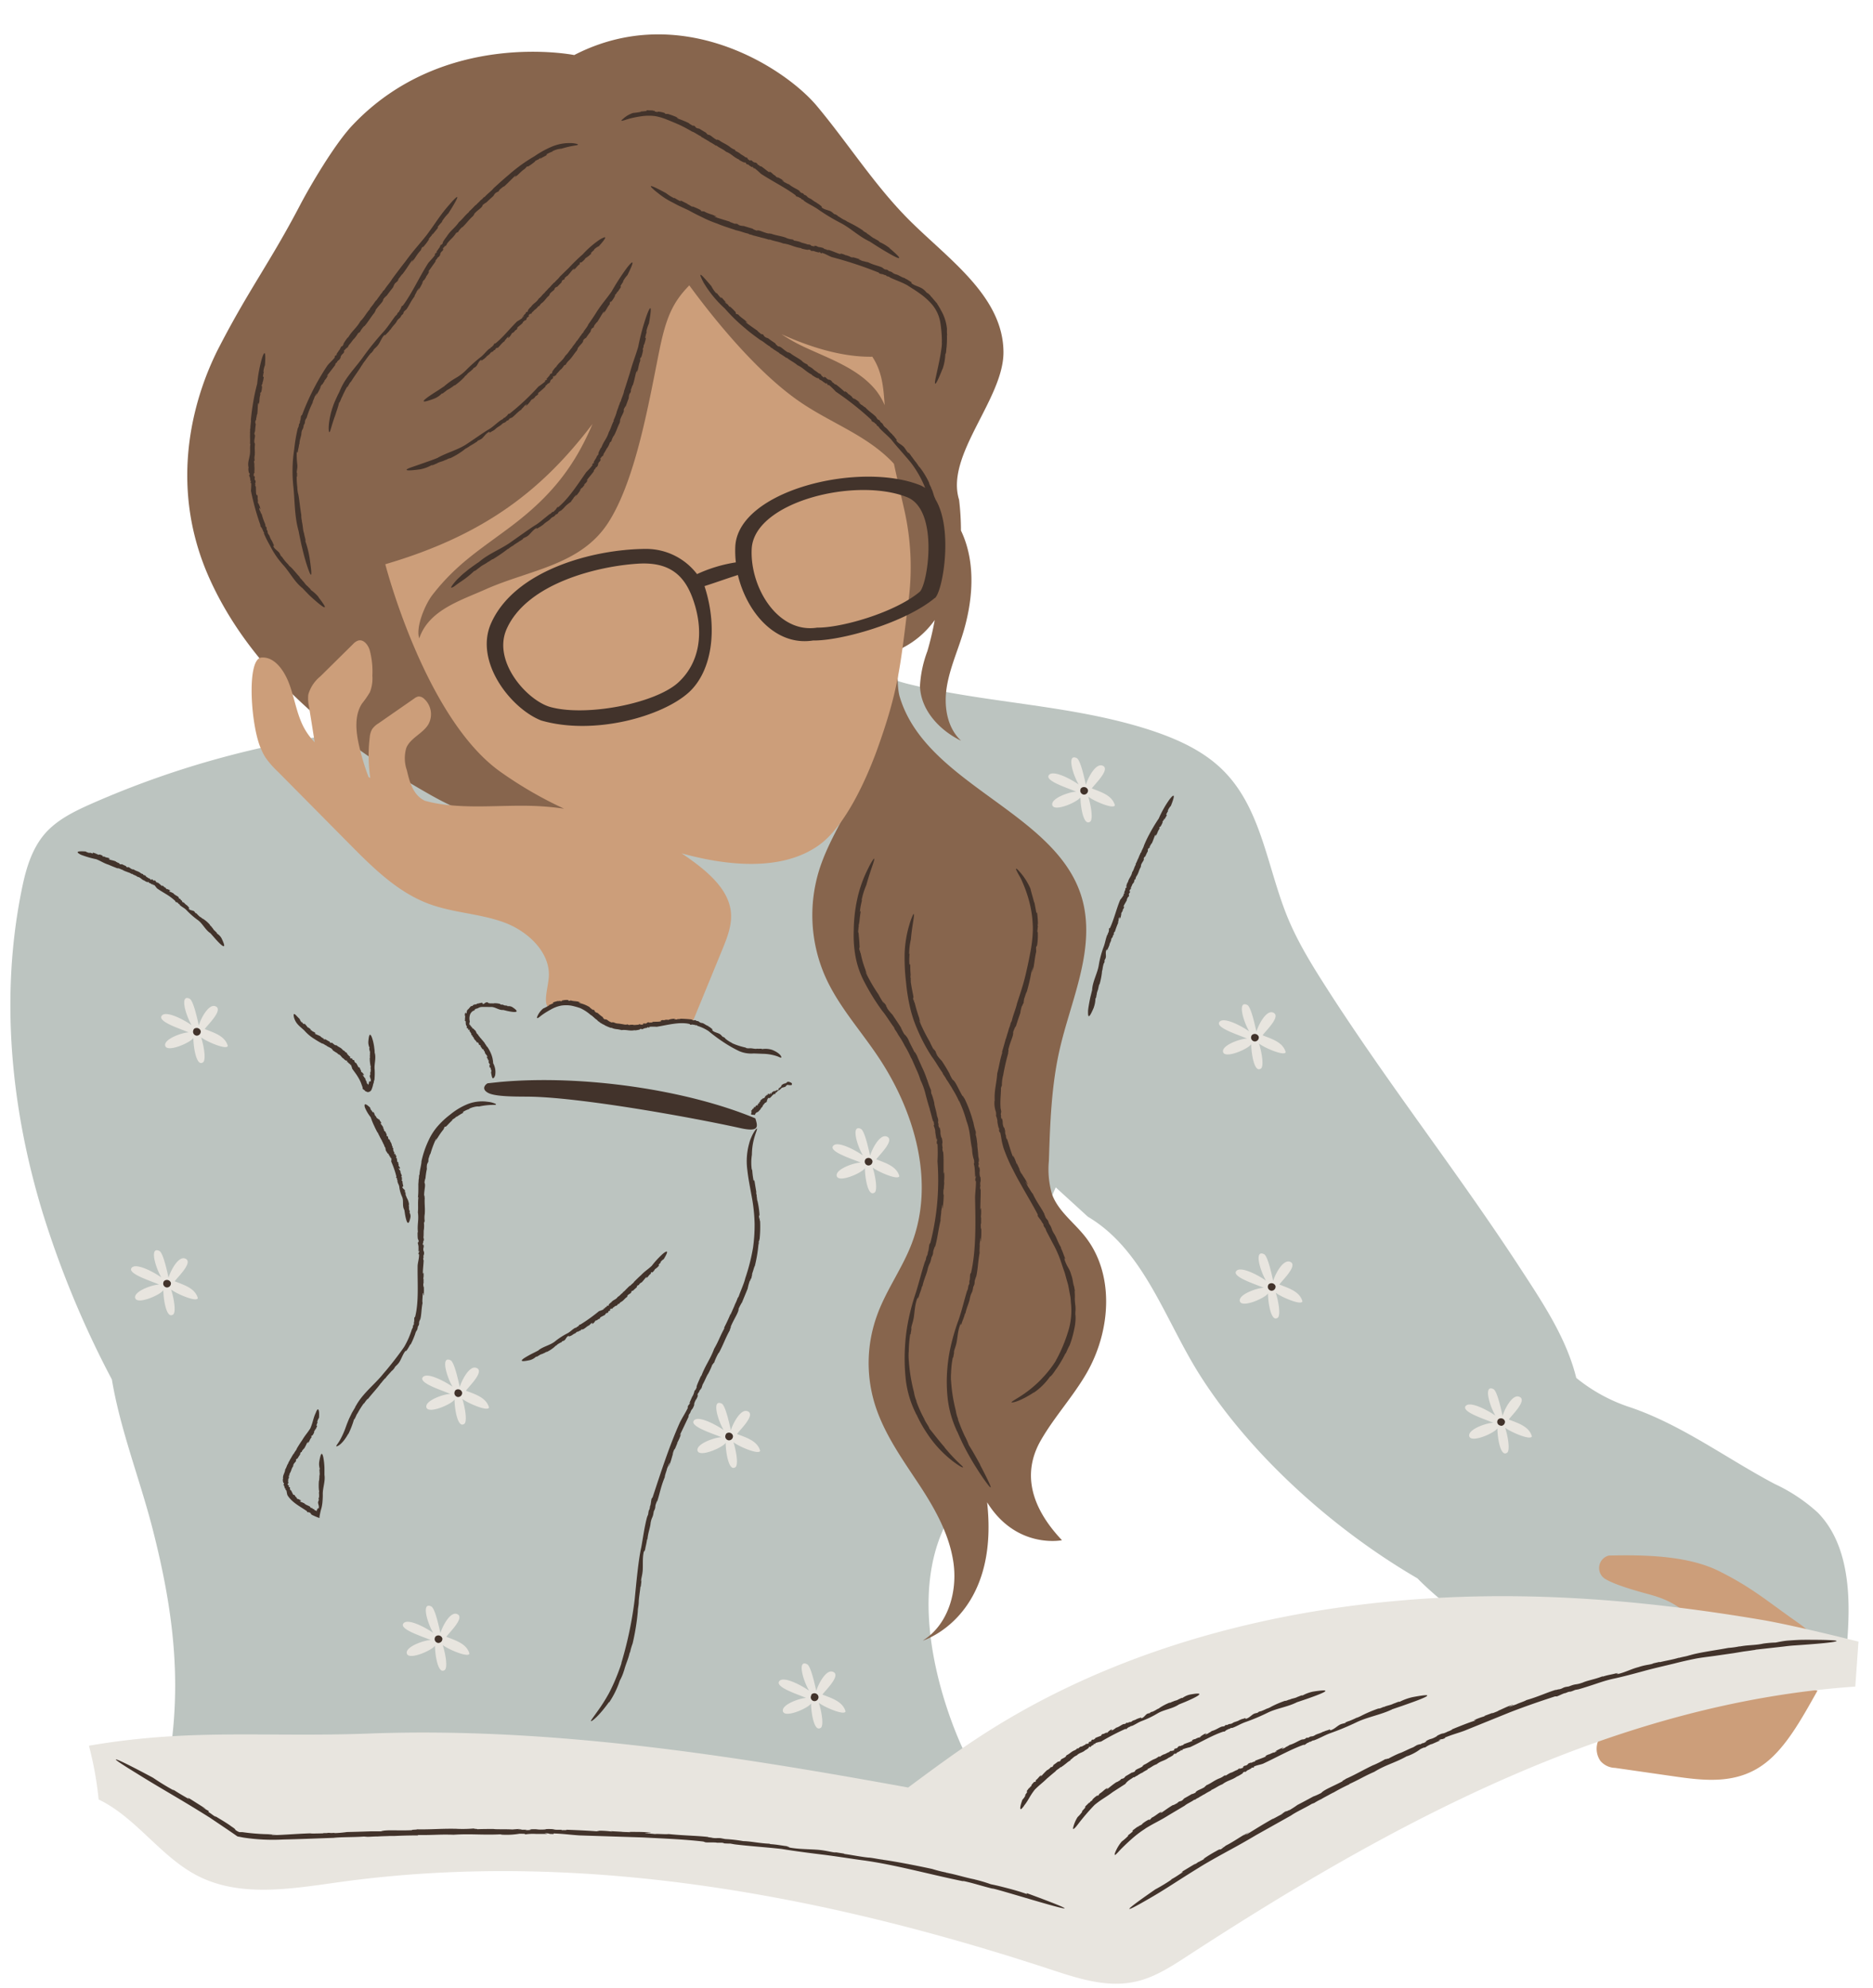
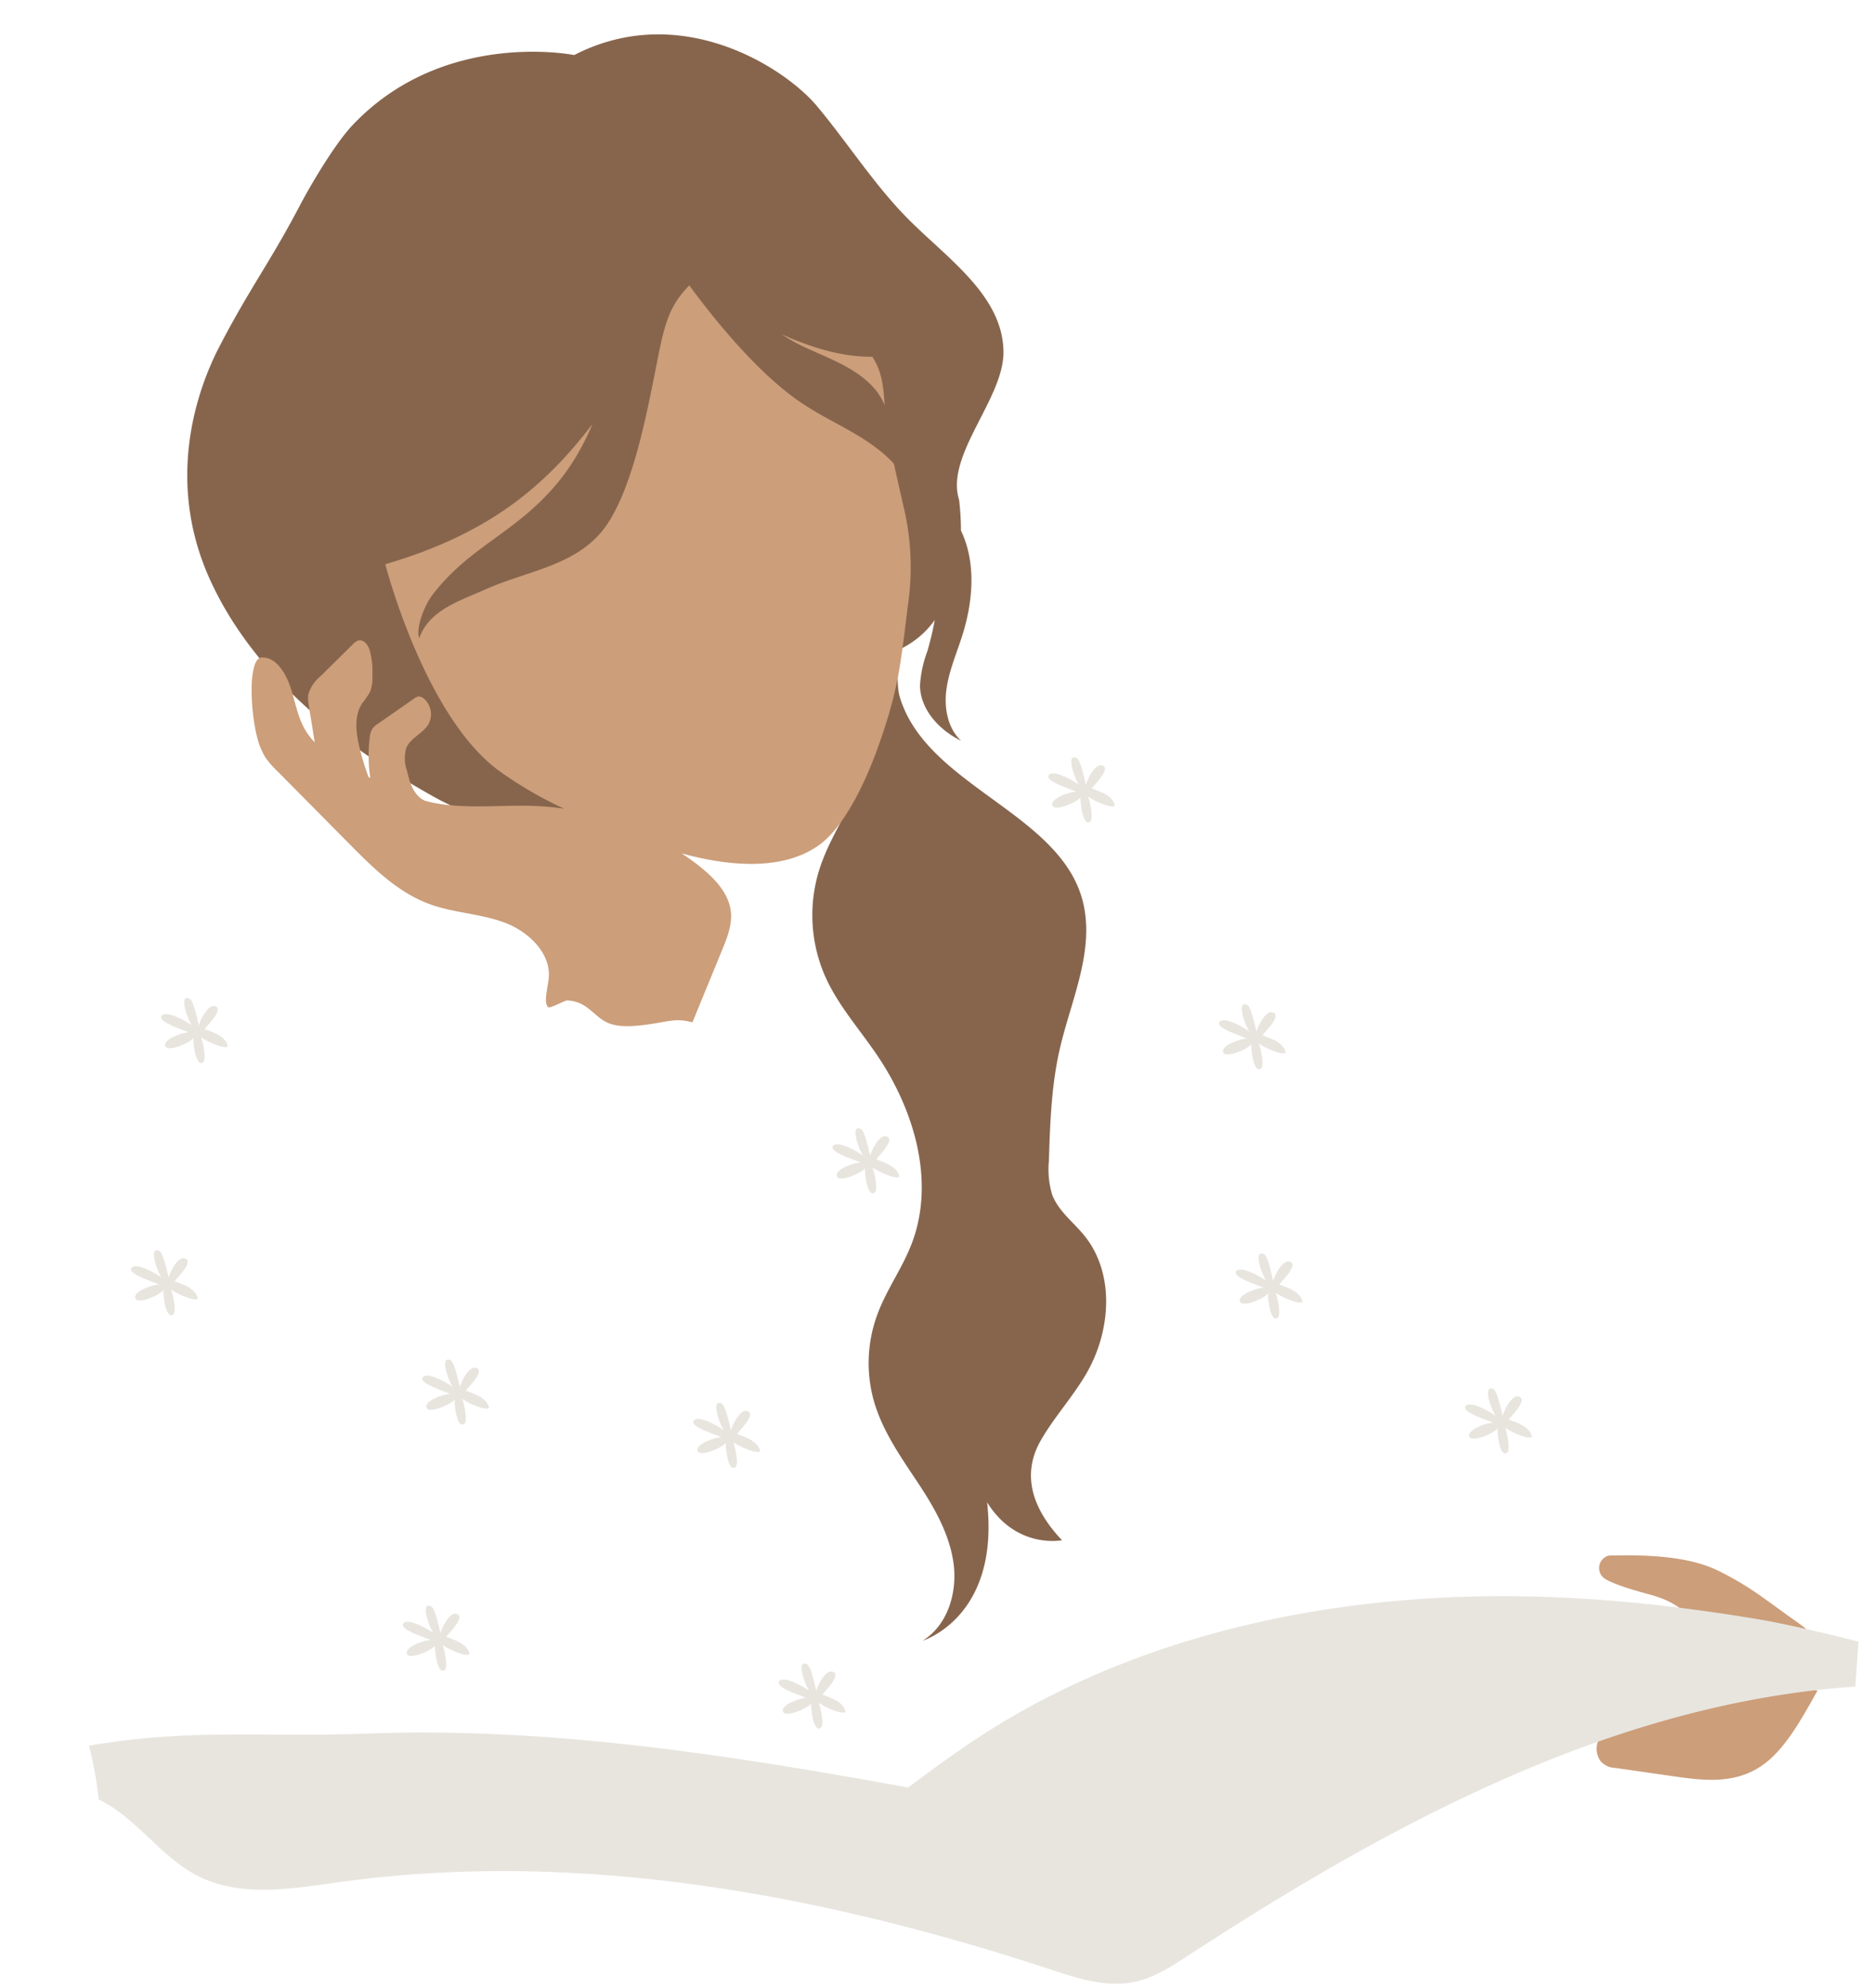
<svg xmlns="http://www.w3.org/2000/svg" data-name="Layer 1" height="382.7" preserveAspectRatio="xMidYMid meet" version="1.0" viewBox="-2.0 -6.6 360.8 382.7" width="360.8" zoomAndPan="magnify">
  <g id="change1_1">
-     <path d="M348.18,284.63a32.7,32.7,0,0,0-8.33-5.54c-9.45-5-18.21-11.62-28.36-14.93a32.33,32.33,0,0,1-9.85-5.48c-1.79-7.24-5.92-13.64-10-19.9C279.46,220,267,204.27,254.77,185.51c-3.22-5-6.47-10-8.72-15.45-3.93-9.55-5-20.78-12.25-28.15-3.82-3.91-9-6.23-14.16-7.93-14.94-4.87-31-5.12-46.28-8.8-3.23-.77-6.81-2-8.18-5.06l-98,14.07a177.9,177.9,0,0,0-51.57,13.95c-3.29,1.46-6.64,3.08-9,5.81C4,157,2.91,161,2.12,165c-4.1,20.49-2,41.93,4.11,61.92a187.07,187.07,0,0,0,13.32,32.06c1.6,9.58,5.26,18.86,7.73,28.32,5,19.34,6.33,35.27,1.23,54.6,21.16,15.47,59.82-5.89,90.06-1,8.07,1.3,16.11,3.87,24.23,3,7.2-.8,28-.49,34.39-3.91,3.81-2,8.28-5.88,6.36-9.76,0,0-15.82-32.24,1.24-49.9,3-3.1,6-6.34,7.67-10.32,1.37-3.32,1.53-7,1.82-10.58,1.2-14.49,1.17-24.16,7.09-37.43l6.19,5.65c10.94,6.48,14.88,20.05,21.74,30.75,9.93,15.5,25.84,29.62,41.74,38.87,0,0,12.31,12.92,28.06,17s54.18.11,54.18.11a83.9,83.9,0,0,0,.79-9.22C354.29,297.76,353.27,289.83,348.18,284.63Z" fill="#bcc4c0" />
-   </g>
+     </g>
  <g id="change2_1">
    <path d="M207.31,257.77c4.67-8.1,5.49-19.1-.36-26.4-2.14-2.67-5.09-4.81-6.28-8a17,17,0,0,1-.62-6.48c.23-7.18.47-14.42,2.07-21.42,2.09-9.15,6.5-18.27,4.7-27.48-3.54-18-30.3-22.86-35.52-40.49-.59-2-.56-7.58.55-9.36a17.22,17.22,0,0,0,6.21-5.37,58.55,58.55,0,0,1-1.42,6,22.54,22.54,0,0,0-1.42,6.62c.07,4.65,3.73,8.6,7.92,10.62-2.61-2.42-3.3-6.34-2.83-9.86s1.92-6.84,3-10.22c2.13-6.63,2.78-14.17-.2-20.39a50.52,50.52,0,0,0-.36-5.92c-2.7-8.61,8.63-19.45,8.55-28.47-.08-10.59-10.34-17.66-17.88-25.11-6.8-6.71-11.93-14.9-18.06-22.23S129.16-6.59,108.61,4c0,0-25-5.06-42.56,13.35C62.51,21,57.62,29.41,55.79,32.91,50.08,43.82,46,49.05,40.33,60c-4.63,8.83-10.39,26.19-1.92,44.9,8.27,18.28,25.1,31.72,42.57,41.57,5.71,3.22,12.36,6,18.66,4.22,27.1-1.29,64.46-22.84,64.46-22.84,2.78,5.2,1.59,11.66-.76,17.06s-5.77,10.35-7.54,16a29.28,29.28,0,0,0,1.25,20.68c2.44,5.39,6.45,9.88,9.78,14.77,7.27,10.62,11.39,24.46,6.79,36.48-1.84,4.81-5,9.06-6.71,13.9a26.89,26.89,0,0,0-.43,16.87c1.67,5.47,5,10.24,8.17,15s6.16,9.87,7,15.53-1,12.08-5.9,15.12c0,0,14.86-4.49,12.4-26.63,5.65,9.09,14.42,7.3,14.42,7.3-7.64-8.09-6.68-14.69-4.08-19.22S204.7,262.29,207.31,257.77Z" fill="#87654d" />
  </g>
  <g id="change3_1">
    <path d="M307.93,292.88c5.93-.12,14.88-.17,21.22,3s9.15,5.69,14.94,9.75c14.71,10.31-16.6,2.46-16.6,2.46-4.72-3.88-5.74-6.07-11.64-7.69-2.33-.64-6.53-1.77-8.61-3A2.47,2.47,0,0,1,307.93,292.88ZM306,328.25a4.09,4.09,0,0,0,.3,4.18,3.84,3.84,0,0,0,2.82,1.33l11.27,1.62c6,.86,12.3,1.63,17.71-2.58,4-3.09,7-8.56,10-13.9C348.08,318.9,329.42,312.18,306,328.25ZM166.75,68.57a12.64,12.64,0,0,1,1.67,2.84c-.24-3.3-.44-6.38-2.38-9.33-5.78.09-11.93-1.82-17.48-4.33a32.82,32.82,0,0,0,4.27,2.41C157.78,62.48,163.3,64.32,166.75,68.57ZM170.2,82.7l-.28-.32c-5.13-5.3-11.8-7.47-17.88-11.65-7.53-5.17-15.47-14.49-21.26-22.39-3.11,3.2-4.44,6-5.76,12.51-2,9.84-4.52,24.88-9.84,33.15S100,103.08,91.5,106.88c-4.9,2.18-10.91,4-12.74,9.42-.73-2.19,1.17-6.61,2.55-8.38,4.67-6,9.19-8.71,15.11-13.16,7.5-5.65,12.16-11.31,15.71-19.73-9.5,12.49-20.53,21.32-39.91,27,0,0,7.67,29.82,22.32,40.06a76.65,76.65,0,0,0,12.12,7,55.42,55.42,0,0,0-5.61-.52c-6.68-.26-13.46.7-20-.7-.41-.09-.81-.21-1.22-.31a7.09,7.09,0,0,1-.75-.45c-1.66-1.24-2.24-3.42-2.71-5.43a7,7,0,0,1-.09-4.33c.84-1.94,3.26-2.75,4.29-4.59a4,4,0,0,0-.89-4.84,1.5,1.5,0,0,0-1.06-.43,1.83,1.83,0,0,0-.81.38l-6.9,4.79a4,4,0,0,0-1.23,1.13,3.8,3.8,0,0,0-.46,1.6,28.63,28.63,0,0,0,.11,7.79L69,143a45.65,45.65,0,0,1-1.86-6.17c-.6-2.69-.89-5.72.61-8a17.67,17.67,0,0,0,1.51-2.18,7.26,7.26,0,0,0,.47-3.14,16,16,0,0,0-.53-5c-.33-1-1.18-2.07-2.19-1.79a2.35,2.35,0,0,0-1,.68l-6.31,6.23a6.93,6.93,0,0,0-2.31,3.49,7,7,0,0,0,.11,2.19q.57,3.49,1.12,7A12.68,12.68,0,0,1,56.84,134c-1.6-2.65-2-5.84-3.06-8.76s-3-5.48-5.49-5.24c-2.9.45-1.92,13.73.08,17.76a8.87,8.87,0,0,0,.84,1.58A17.93,17.93,0,0,0,51.56,142l13.73,13.86c4.55,4.6,9.31,9.33,15.37,11.57,4.68,1.73,9.83,1.85,14.5,3.58s9.13,6,8.52,10.91c-.27,2.15-.94,4.43-.12,5.37.33.38,3.25-1.33,3.75-1.29,2.78.22,3.82,1.38,5.84,3.07,1.77,1.49,3.62,2.36,9.23,1.62,4.46-.59,5.73-1.35,9-.46q2.88-7,5.75-14c.93-2.28,1.89-4.67,1.67-7.13-.32-3.72-3.21-6.67-6.15-9-1.09-.85-2.21-1.65-3.35-2.41,9.17,2.53,19.56,3.42,26.54-1.64,4.93-3.58,8.9-12.3,11-18,4.43-12.18,4.61-16.8,6.25-29.65a50,50,0,0,0-.9-16.88C171.53,88.62,170.84,85.66,170.2,82.7Z" fill="#cc9e7a" />
  </g>
  <g id="change4_1">
    <path d="M356,309.45c-.2,2.89-.41,5.77-.61,8.66-46.65,3.17-89.46,26.36-128.64,51.86-3.23,2.1-6.53,4.26-10.3,5-5.36,1.12-10.85-.69-16.06-2.4-44.09-14.5-91-23.19-137-16.82-9.12,1.26-18.92,3-27.14-1.12C29,351,24.31,343.36,17,339.84a66,66,0,0,0-1.87-10.35c19.77-3.39,33.82-1.59,53.87-2.34,34.87-1.3,69.55,4.14,103.94,10.39l1-.75c3.94-2.91,7.88-5.82,12-8.53,22-14.56,47.93-22.71,74.15-25.92s51.7-1.43,77.74,3C344.52,306.53,356,309.45,356,309.45ZM238.24,193.36c-1.08-.06-5,1.25-4.63,2.59s4.85-.6,5.42-1.52c0,1.73.57,5.42,1.76,4.75.76-.22.31-3.11-.27-4.87,1.2.91,5,2.49,5.14,1.64-.55-1.94-2.73-2.54-4.44-3.23.48-.75,3.78-3.81,1.95-4.4-1.35-.44-2.83,2.58-3.14,3.7-.2-.81-1-4.76-1.76-5.14-1.92-.94-.85,3,.37,5.09-1.7-1.19-5.24-3-5.82-1.68C232.45,191.39,236.77,192.7,238.24,193.36Zm-32.91-47.53c-1.07-.07-5,1.24-4.62,2.59s4.85-.6,5.42-1.52c0,1.73.57,5.42,1.76,4.75.76-.22.31-3.11-.27-4.88,1.19.92,5,2.5,5.14,1.65-.55-1.94-2.73-2.55-4.44-3.23.48-.75,3.78-3.82,2-4.41-1.35-.43-2.84,2.59-3.14,3.71-.2-.81-1-4.76-1.77-5.14-1.91-.94-.84,3,.38,5.09-1.7-1.19-5.25-3-5.82-1.68C199.55,143.86,203.87,145.17,205.33,145.83Zm80.33,121.5c-1.08-.07-5,1.24-4.63,2.59s4.85-.61,5.42-1.53c0,1.74.57,5.42,1.76,4.75.77-.21.31-3.1-.27-4.87,1.2.92,5,2.5,5.15,1.65-.56-1.94-2.74-2.55-4.45-3.23.48-.75,3.78-3.82,1.95-4.41-1.35-.43-2.83,2.58-3.14,3.71-.19-.81-1-4.77-1.76-5.15-1.92-.94-.85,3,.37,5.1-1.7-1.19-5.24-3-5.82-1.69C279.88,265.36,284.19,266.67,285.66,267.33ZM163.82,217.24c-1.08-.07-5,1.24-4.63,2.59s4.85-.6,5.42-1.53c0,1.74.57,5.43,1.76,4.75.76-.21.31-3.1-.27-4.87,1.2.92,5,2.5,5.14,1.65-.55-1.94-2.73-2.55-4.44-3.23.48-.75,3.78-3.82,1.95-4.41-1.35-.43-2.83,2.58-3.14,3.71-.2-.81-1-4.77-1.76-5.15-1.92-.94-.85,3,.37,5.1-1.7-1.19-5.24-3-5.82-1.69C158,215.27,162.35,216.58,163.82,217.24ZM243.26,240c-.2-.81-1-4.76-1.76-5.14-1.92-.94-.85,3,.37,5.09-1.7-1.19-5.25-3-5.82-1.68-.37,1.1,3.95,2.42,5.41,3.07-1.07-.06-5,1.25-4.62,2.59s4.85-.6,5.42-1.52c0,1.73.57,5.42,1.76,4.75.76-.22.31-3.11-.27-4.87,1.2.91,5,2.49,5.14,1.64-.55-1.94-2.73-2.54-4.44-3.23.48-.74,3.78-3.81,2-4.4C245.05,235.88,243.57,238.89,243.26,240ZM81,309.16c-1.08-.06-5,1.25-4.63,2.59s4.85-.6,5.42-1.52c0,1.73.57,5.42,1.77,4.75.76-.22.3-3.11-.28-4.87,1.2.91,5,2.49,5.15,1.64-.56-1.94-2.73-2.54-4.45-3.23.48-.75,3.78-3.82,2-4.4-1.35-.44-2.83,2.58-3.14,3.7-.19-.81-1-4.76-1.76-5.14-1.92-.94-.85,3,.37,5.09-1.7-1.19-5.24-3-5.82-1.68C75.19,307.19,79.5,308.5,81,309.16Zm-46.55-117c-1.07-.07-5,1.25-4.62,2.59s4.85-.6,5.42-1.52c0,1.73.57,5.42,1.76,4.75.76-.22.31-3.11-.27-4.87,1.19.91,5,2.49,5.14,1.64-.55-1.94-2.73-2.55-4.44-3.23.48-.75,3.78-3.82,2-4.41-1.35-.43-2.84,2.59-3.14,3.71-.2-.81-1-4.76-1.77-5.14-1.91-.94-.84,3,.38,5.09-1.7-1.19-5.25-3-5.83-1.68C28.64,190.23,33,191.54,34.42,192.2Zm119,128.13c-1.07-.07-5,1.24-4.63,2.59s4.85-.6,5.42-1.52c0,1.73.58,5.42,1.77,4.74.76-.21.3-3.1-.28-4.87,1.2.92,5,2.5,5.15,1.65-.56-1.94-2.73-2.55-4.45-3.23.48-.75,3.79-3.82,1.95-4.41-1.34-.43-2.83,2.58-3.14,3.71-.19-.81-1-4.77-1.76-5.14-1.92-1-.85,3,.38,5.09-1.71-1.19-5.25-3-5.83-1.69C147.6,318.36,151.91,319.67,153.38,320.33ZM28.68,240.72c-1.08-.06-5,1.25-4.63,2.59s4.85-.6,5.42-1.52c0,1.73.57,5.42,1.77,4.75.76-.22.3-3.11-.28-4.87,1.2.91,5,2.49,5.15,1.64-.56-1.94-2.73-2.54-4.45-3.23.48-.74,3.78-3.81,1.95-4.4-1.35-.44-2.83,2.58-3.14,3.7-.19-.81-1-4.76-1.76-5.14-1.92-.94-.85,3,.37,5.09-1.7-1.19-5.24-3-5.82-1.68C22.9,238.75,27.21,240.06,28.68,240.72Zm56.09,21.06c-1.07-.07-5,1.24-4.63,2.58s4.86-.6,5.42-1.52c0,1.74.58,5.42,1.77,4.75.76-.21.3-3.1-.27-4.87,1.19.92,5,2.5,5.14,1.64-.56-1.94-2.73-2.54-4.44-3.22.48-.75,3.78-3.82,1.94-4.41-1.34-.43-2.83,2.58-3.13,3.71-.2-.81-1-4.77-1.77-5.15-1.91-.94-.85,3,.38,5.09-1.7-1.18-5.25-3-5.83-1.68C79,259.81,83.31,261.12,84.77,261.78ZM137,270.11c-1.07-.06-5,1.25-4.63,2.59s4.85-.6,5.42-1.52c0,1.74.58,5.42,1.77,4.75.76-.21.3-3.11-.28-4.87,1.2.92,5,2.49,5.15,1.64-.56-1.94-2.73-2.54-4.45-3.22.48-.75,3.79-3.82,1.95-4.41-1.34-.43-2.83,2.58-3.14,3.71-.19-.81-1-4.77-1.76-5.15-1.92-.94-.85,3,.37,5.09-1.7-1.18-5.24-3-5.82-1.68C131.17,268.14,135.48,269.46,137,270.11Z" fill="#e8e5df" />
  </g>
  <g id="change5_1">
-     <path d="M30.92,240.39a.78.78,0,0,1-.78.88.77.77,0,0,1-.69-.61.86.86,0,0,1,.13-.6A.8.8,0,0,1,30.92,240.39Zm133.8-23.81a.8.8,0,0,0-.13.6.74.74,0,0,0,.69.6.77.77,0,0,0,.78-.87A.79.79,0,0,0,164.72,216.58Zm-129.4-25a.85.85,0,0,0-.12.6.77.77,0,0,0,.68.61.79.79,0,0,0,.79-.88A.81.81,0,0,0,35.32,191.54Zm119,128.13a.85.85,0,0,0-.13.6.74.74,0,0,0,.69.6.77.77,0,0,0,.78-.87A.79.79,0,0,0,154.28,319.67ZM206.8,146.38a.78.78,0,0,0,.78-.88.81.81,0,0,0-1.35-.33.85.85,0,0,0-.12.6A.77.77,0,0,0,206.8,146.38Zm36.13,95.52a.78.78,0,0,0,.78-.88.81.81,0,0,0-1.35-.33.87.87,0,0,0-.12.61A.77.77,0,0,0,242.93,241.9ZM81.87,308.5a.86.86,0,0,0-.13.6.77.77,0,0,0,.69.61.78.78,0,0,0,.78-.88A.8.8,0,0,0,81.87,308.5ZM239.7,193.91a.78.78,0,0,0,.78-.88.8.8,0,0,0-1.34-.33.81.81,0,0,0-.13.6A.77.77,0,0,0,239.7,193.91Zm47.42,74a.78.78,0,0,0,.78-.87.79.79,0,0,0-1.34-.33.8.8,0,0,0-.13.6A.75.75,0,0,0,287.12,267.87Zm-149.27,1.59a.85.85,0,0,0-.13.6.77.77,0,0,0,.69.6.78.78,0,0,0,.78-.87A.79.79,0,0,0,137.85,269.46Zm-52.18-8.34a.8.8,0,0,0-.12.6.77.77,0,0,0,.68.6.79.79,0,0,0,.79-.87A.8.8,0,0,0,85.67,261.12Zm4.51-54.71a13,13,0,0,1,3-.33c.46,0,.44-.11.23-.23a5.12,5.12,0,0,0-1.11-.33l-.76-.09A7.66,7.66,0,0,0,88,206a13,13,0,0,0-3.3,2,15.9,15.9,0,0,0-2.36,2.19,11.32,11.32,0,0,0-1.79,2.78,18.44,18.44,0,0,0-1.36,4c0,.65-.36,1.73-.37,2.49l-.1.28a3.65,3.65,0,0,1-.08.81h0c0,.38-.07.81-.05,1h0l0,.46,0-.08c0,.67,0,1.36-.08,2l.09-.05c-.14,1.29,0,1.77-.1,2.92h0c.21,1.46-.15,2.31,0,3.81,0-.18,0,.08-.06.07,0,.69,0,1.43.19,1.44,0,.51,0,.42-.11.48s.09.44.1.83l0-.18,0,1.13.13-.22c0,.6-.16.15-.13.73h.11c0,.83-.19,1.31-.28,2.12-.06,3.33.27,6.93-.48,9.9l-.11.12c-.12,0,0,.85-.13.94l0,.36c0,.09-.13.28-.11.11a2.29,2.29,0,0,0-.1.56l-.17.3a16.23,16.23,0,0,1-1.48,3.38c-.9,1.34-2.78,3.77-4,5.15-1.57,2-4,3.81-5.3,6.21a.55.55,0,0,0-.14.28l-.62,1.05-.54,1.11s-.3.68-.62,1.56a16.16,16.16,0,0,1-1.18,2.65c-.42.73-.84,1.14-.64,1.16s1.15-.42,2.27-2.43v.07a17.22,17.22,0,0,0,1.09-2.81c.21-.06.45-.94.67-1.16v0a17.49,17.49,0,0,1,1.26-2s0,.07-.08.21c.31-.45.73-1.07.84-1,.78-1,2.06-2.37,2.53-3.1l0,.06a9.72,9.72,0,0,1,.75-.91l.06,0c.29-.45,1-1.15,1.29-1.51l.06,0,.69-.81-.27.29c0-.21.6-.54,1-1.22s.6-1.38,1.08-2c.13-.35-.06.33.17-.15.09,0-.08.24,0,.16a12,12,0,0,0,.79-1.3h.08a16.29,16.29,0,0,0,.86-2c.23-.85.4-.49.52-1.42l.19-.32c.1-.38,0-.3.09-.72.06,0,.16-.53.16-.27.29-1,.21-2,.47-3.26-.09-.29,0-.94,0-1.15,0,0,.06-1.29.14-.56,0,.06,0,.17,0,.16l.07.09a10.8,10.8,0,0,0,0-2c0,.21,0,.49-.07.3l0-.67.05.14,0-1-.08.13a3.39,3.39,0,0,0,.07-1.2c-.06-.25-.1.46-.12-.06s.13-1.62.15-2.45c-.08.08-.07-.15-.09-.38l.07,0c-.09-.88.16-.33.08-1.2l-.09-.15c-.14-.79.14-.43,0-1.31,0,.35-.16.17-.13-.26l.07.11c0-.24,0-.32,0-.47,0,.14.1.07.09-.28l.09.24-.13-.66c.08-.51,0-1.31.09-1.52a6.52,6.52,0,0,0,0-1.34c.06.22.09-.38.16-.2a4.66,4.66,0,0,1,0-1.45v.06c.09-1.23-.08-2.1,0-3.2-.08.05,0-.53-.12-.39,0-1.14.34-2,.07-2.48a3.5,3.5,0,0,1,.18-.86v.13a14.24,14.24,0,0,1,.28-1.93,2.81,2.81,0,0,1,.08-1.06c0,.21.06,0,.11-.27,0,.15,0,.2.1-.1a.54.54,0,0,1,0-.18s0,0,0,0c.09-.39,0-.33,0-.15,0,0,0,0-.05,0,.18-.38.32-1.11.44-1.12a19.41,19.41,0,0,1,1.06-2.85c.1-.07,0,.16-.09.42.11-.21.2-.42.32-.62.06,0-.16.37-.25.57a13.51,13.51,0,0,1,1.48-2.24l.09-.19,0,0a.82.82,0,0,1,.17-.33c.15-.05.11.11.44-.24s.75-.78,1.12-1.12c-.22.16-.17.08-.1,0s.34-.19.47-.32l.07,0c-.13,0,.47-.43.52-.51s-.28.26-.3.33a10.41,10.41,0,0,1,1.22-.77c.42-.31-.12,0,.06-.22a5.07,5.07,0,0,1,1.31-.59l-.18,0a4.56,4.56,0,0,1,1-.36A3.32,3.32,0,0,1,90.18,206.41Zm30,33.67h0v0Zm-41-23h0v0Zm32.3,31.5c0-.16.31-.27.33-.39,0,0,.48-.32.28,0,0,0-.06,0-.07,0v.08c.34-.08.44-.4.71-.57-.09,0-.19.11-.15,0l.25-.16,0,.08.39-.23-.1,0c.2-.1.34-.05.48-.28s-.23.05,0-.1.65-.34,1-.54c-.07,0,0-.11.08-.18l0,0c.26-.32.21,0,.48-.27v-.11c.2-.33.24,0,.44-.39-.11.1-.15-.08,0-.17v.08c.08-.07.09-.12.15-.15s0,.1.15,0l0,.13.16-.28c.22-.08.44-.38.58-.36s.41-.27.43-.42c0,.12.19,0,.18.07a1,1,0,0,1,.47-.45l0,0c.48-.29.66-.69,1.11-.93-.07-.05.16-.18,0-.22.33-.4.85-.45.78-.81.17-.17.26-.13.36-.19l0,0a7.65,7.65,0,0,1,.66-.6c.1-.13,0-.26.26-.43,0,.11.05,0,.13-.05s0,.08.09,0a.32.32,0,0,1,0-.09h0c.12-.14.09-.13,0-.08h0c.19-.07.38-.35.47-.29.38-.39.61-.72.91-1.06.07,0,0,.11-.06.21l.22-.23c.05.05-.1.16-.17.24.37-.18.5-.64.9-.86l0-.11h0s0-.12.06-.18.1.11.26,0,.34-.37.48-.56c-.1.08-.09,0-.07,0s.17-.08.21-.16l.07.06c-.09,0,.14-.27.14-.32s-.08.16-.06.21l.46-.48c.12-.21-.09,0-.06-.16a2,2,0,0,1,.45-.48h-.11a1.85,1.85,0,0,1,.64-.62c1.57-2.55-.2-1-.2-1a16.92,16.92,0,0,0-2.1,2.28c-.88.82-1.22.92-2.08,1.81-.45.39-.89.84-1.31,1.25-.12.27-.57.5-.75.79l-.14,0a.67.67,0,0,1-.25.25v0c-.09.15-.26.25-.3.32v0l-.15.14v0a2.85,2.85,0,0,1-.64.57l.07.05c-.49.29-.54.56-1,.8v0c-.37.58-.9.53-1.29,1.1,0-.07,0,0-.06,0-.23.21-.48.42-.38.55-.18.14-.18.08-.24,0s-.09.2-.23.31l0-.07-.39.32.16,0c-.23.13-.15-.09-.33.09l.07.08a5.07,5.07,0,0,1-.91.36,32.22,32.22,0,0,1-3.61,2.59l-.09,0c-.09-.08-.22.36-.33.29l-.1.14s-.14,0-.09,0a.49.49,0,0,0-.19.19l-.17,0c-.52.27-.85.67-1.39,1a14.09,14.09,0,0,0-2.47,1.58c-.87.74-2.25,1-3.16,1.69,0,0-.11.09-.1.1l-.94.48a19.39,19.39,0,0,0-1.8,1c-.65.45-.83.81,1.14.37v0a2.72,2.72,0,0,0,1.17-.67c.13.12.43-.21.58-.22h0c.26-.27.7-.25,1-.51,0,0,0,.06-.06.1.21-.14.49-.34.55-.27a7.05,7.05,0,0,0,1.51-1v0c.14-.2.23-.16.42-.33h0c.16-.21.59-.37.73-.5l0,.05.39-.26-.15.08c0-.18.36-.09.59-.37s.36-.64.69-.75c.09-.15,0,.19.12,0,0,.07-.07.1,0,.13.18-.16.38-.12.59-.33l0,.06c.24-.31.64-.31.78-.55.29-.26.33,0,.59-.31h.19c.15-.08,0-.17.22-.23,0,0,.23-.1.17,0C110.72,249.19,111,248.75,111.52,248.55ZM83.62,210.5l-.15.13S83.53,210.61,83.62,210.5Zm-4,23.87h0l0,.08ZM118.22,68.84h0v0Zm26.2,159.72-.08-.32v-.09a2,2,0,0,1-.13-.57c0-.22.15,0,.06-.76a16.27,16.27,0,0,0-.42-2.48c.06.42,0,.29,0,.12a8.3,8.3,0,0,0-.11-.89l.08,0c-.06.16-.25-1-.31-1.1s.15.57.22.66c-.25-1.5-.13-.75-.37-2.25-.18-.79-.07.16-.2-.21a16.09,16.09,0,0,1-.27-2.21l-.05.26a9.62,9.62,0,0,1,0-3,12.45,12.45,0,0,1,.37-2.94,15.81,15.81,0,0,1,.49-1.55c.22-.66.13-.65-.12-.37a6.71,6.71,0,0,0-.85,1.5,6,6,0,0,0-.39,1.09,12.67,12.67,0,0,0-.37,5.27c.17,1.63.53,3.31.94,5.62a32.41,32.41,0,0,1,.45,4.6,31.22,31.22,0,0,1-.3,4.66,38.06,38.06,0,0,1-1.5,5.9c-.2.93-.9,2.43-1.26,3.49l-.23.37a7.52,7.52,0,0,1-.48,1.13v0c-.19.54-.49,1.12-.59,1.39v0l-.29.63,0-.12c-.38.93-.83,1.87-1.25,2.68l.11,0c-.94,1.72-1.1,2.44-2,4v0c-.78,2.1-1.67,3.11-2.49,5.28.1-.27-.09.09-.1.06-.43,1-.91,2-.77,2.09-.33.7-.31.55-.41.61a4.29,4.29,0,0,1-.44,1.2l.09-.27-.7,1.59.26-.26c-.42.82-.25.15-.58,1l.11,0c-.55,1.14-1,1.76-1.56,2.86-2.1,4.67-3.77,9.93-5.27,14.45l-.14.18c-.14.06-.18,1.32-.34,1.47l-.09.55c-.06.14-.16.46-.12.18a4.83,4.83,0,0,0-.16.89l-.21.51c-.53,2-.73,3.69-1.11,5.78-.58,2.51-1,7.3-1.27,10a73.52,73.52,0,0,1-2.48,12,1.92,1.92,0,0,0-.1.44c-.37,1.14-.8,2.26-1.27,3.36,0,0-.42,1-1.07,2.26A32.71,32.71,0,0,1,113,323c-.77,1.1-1.37,1.83-1.11,1.76s1.43-.92,3.44-3.69l0,.1a17.06,17.06,0,0,0,2.06-4.2,10,10,0,0,0,.83-2v.05c.29-1.2.89-2.37,1.09-3.55a.64.64,0,0,1,0,.35,12,12,0,0,1,.55-2,43.53,43.53,0,0,0,1-6.15v.09c0-.75.12-.95.18-1.79l0-.09c0-.82.29-2.35.32-3l.07,0,.19-1.6-.09.59c-.15-.23.25-1.19.29-2.37s-.06-2.24.2-3.36c0-.54.05.5.11-.31.1,0,0,.38.1.18.09-.79.29-1.27.41-2.24l.08,0c.1-1.27.56-2.33.61-3.19.26-1.29.41-.81.6-2.17l.22-.49c.17-.56,0-.43.22-1.05,0,.06.27-.78.22-.39.47-1.39.71-2.9,1.47-4.69,0-.43.41-1.33.43-1.66.06,0,.68-1.83.41-.77,0,.09-.09.25-.1.23l0,.15c.51-1,.61-1.91,1-2.92-.14.29-.29.7-.23.41l.38-.94,0,.22.58-1.4-.14.17a8.36,8.36,0,0,0,.75-1.68c.09-.37-.36.61-.08-.12.44-.91,1.08-2.27,1.61-3.38-.12.08,0-.23.15-.56h.08c.46-1.26.34-.38.82-1.63v-.25c.37-1.15.4-.53.79-1.82-.21.48-.24.16.06-.42v.18c.14-.33.17-.46.28-.67-.06.21,0,.15.26-.34l-.08.36.32-1c.4-.66.84-1.81,1.06-2.06a14.09,14.09,0,0,0,.84-1.86c-.09.33.34-.49.29-.22a10.93,10.93,0,0,1,.92-2l0,.09c.9-1.66,1.32-3,2.15-4.43-.11,0,.32-.75.13-.6.67-1.62,1.57-2.8,1.54-3.51a12.11,12.11,0,0,1,.64-1.21l-.06.18c.57-1.4.74-1.79,1.16-2.83a11.42,11.42,0,0,1,.44-1.59c-.05.33.08-.06.2-.42-.07.23-.08.31.12-.14,0-.07,0-.18.05-.28h0c.18-.6.12-.5,0-.22,0,0,0,0-.07.08.28-.6.53-1.73.64-1.78a27.19,27.19,0,0,0,.75-4.74c.06-.17.09.2,0,.65,0-.37.07-.74.1-1.11a3,3,0,0,1-.05,1A23.09,23.09,0,0,0,144.42,228.56Zm-73.9-20c0-.14-.18-.3-.29-.42,0,.08,0,.07,0,.05s0-.14-.05-.18l.07,0c-.06.07-.17-.14-.21-.14s.1.08.15.07l-.22-.41c-.13-.11-.06.07-.16,0a.94.94,0,0,1-.23-.4l0,.09a1,1,0,0,1-.27-.56c-1.52-1.47-1,0-1,0a7.91,7.91,0,0,0,1.1,1.84,13.86,13.86,0,0,0,.72,1.76c.16.38.37.76.55,1.12.19.12.21.48.39.64l0,.11a.29.29,0,0,1,.12.22h0c.09.09.12.22.16.26h0l.06.13h0a1.29,1.29,0,0,1,.25.53l.07,0c.07.39.28.46.31.83h0c.36.33.11.71.46,1.06,0,0,0,0,0,0,.1.19.19.4.34.35.05.15,0,.14,0,.18s.13.09.18.2l0,0,.14.32.1-.11c0,.19-.13.1,0,.25l.11,0c.06.25,0,.45,0,.7a16.83,16.83,0,0,1,1,2.92l-.07.06c-.11.05.24.2.14.27l.08.09s0,.11-.05.06,0,.1.09.16l0,.12c0,.41.28.7.35,1.12a6.39,6.39,0,0,0,.54,1.95c.35.72,0,1.7.39,2.44,0,0,0,.09.05.09l.11.72a9.09,9.09,0,0,0,.32,1.39c.2.53.46.72.75-.7h0a1.35,1.35,0,0,0-.2-.91c.15-.07,0-.33,0-.43h0c-.17-.22,0-.52-.14-.73,0,0,.06,0,.07.06,0-.17-.13-.4,0-.43a3.61,3.61,0,0,0-.38-1.2h0c-.13-.13-.06-.19-.14-.34s0,0,0,0c-.14-.14-.12-.47-.19-.59l.06,0-.09-.32v.12c-.17,0,.06-.26-.11-.47s-.46-.35-.43-.59c-.1-.09.15.06,0-.08.09,0,.07.06.13,0s0-.28-.08-.46l.07,0c-.19-.22,0-.5-.2-.64s.15-.22-.06-.46l.07-.13c0-.12-.14-.05-.13-.19s0-.17.08-.11c0-.32-.3-.55-.26-1-.14-.05-.13-.26-.23-.29s-.11-.39.06-.2a0,0,0,0,1,0,.05h.08c.06-.25-.2-.37-.24-.59,0,.07,0,.16,0,.11l-.06-.2.07,0-.06-.31-.06.07c0-.16.09-.25-.06-.38s0,.17-.12,0a4,4,0,0,0-.11-.77c-.06.05-.08,0-.12-.08l.06,0c-.18-.22.11-.14,0-.37l-.11,0c-.21-.18.09-.17-.17-.36,0,.09-.13.1-.15,0h.08c0-.06-.07-.08-.08-.13s.1,0,0-.11l.11,0-.19-.15c0-.17-.16-.37-.09-.46s-.08-.34-.2-.37c.08,0,0-.15.13-.12a.52.52,0,0,1-.22-.41l0,0c-.07-.39-.35-.57-.38-.93-.07,0-.1-.14-.18-.06-.22-.29-.06-.68-.4-.67-.08-.14,0-.21,0-.29l0,0a4.57,4.57,0,0,1-.27-.56c-.07-.09-.21-.05-.26-.24.08,0,0,0,0-.11s.06,0,0-.06a.09.09,0,0,1,0,0h0c-.07-.11-.08-.08-.06,0s0,0,0,0c0-.15-.16-.33-.07-.38-.18-.34-.38-.54-.55-.81,0-.05.1,0,.16.07l-.12-.19c.07,0,.1.09.14.15,0-.29-.35-.44-.38-.77l-.08,0v0s-.1,0-.13-.07S70.59,208.7,70.52,208.56Zm3.34,7.27Zm-3.25-4.42h0v0ZM113.15,83h0v0Zm8.1-20.19s0,0,.08-.16ZM59.94,194.44Zm-2,90.43L58,285a13.14,13.14,0,0,0,1.38.6l.16.06,0-.19.06-.38c.05-.25.1-.5.16-.76s.15-.51.21-.79.1-.54.13-.82a15.73,15.73,0,0,0,.08-1.58c-.05-1.19.52-2.55.32-3.78,0,0,0-.14,0-.14v-1.12a13.15,13.15,0,0,0-.23-2.18c-.2-.83-.44-1.09-.78.94l0,0a3.38,3.38,0,0,0,.12,1.37c-.16.07,0,.49-.06.63h0c.12.36-.11.75,0,1.1,0,0-.05,0-.05-.11,0,.26,0,.61-.06.62a10.21,10.21,0,0,0,0,1.85l0,0c.08.23,0,.28,0,.54l0,0a3.82,3.82,0,0,1,0,.91h-.06l0,.48,0-.18c.16.09-.16.35-.1.71s.24.72.09,1c0,.18-.1-.16-.09.09-.09,0,0-.12-.11-.08,0,.23-.13.2-.11.4l-.06-.06a.36.36,0,0,1,0,.18c0,.06-.08,0-.11-.05s-.14-.11-.19-.07c-.2,0,0-.23-.44-.28l-.1-.16c-.14-.09-.16.05-.31-.08,0-.05-.19-.16-.07-.15-.33-.29-.84-.31-1.23-.75-.17,0-.36-.19-.48-.17s-.46-.34-.14-.24c0,0,.07,0,.05.05l.07,0c-.17-.29-.5-.29-.71-.52,0,.08.14.16,0,.14l-.21-.2h.09a4,4,0,0,1-.28-.32l0,.09c-.11-.18-.08-.31-.3-.41s0,.21-.1.06a8.76,8.76,0,0,1-.46-.92c-.06.06-.1,0-.15-.09l0-.05c-.24-.27.08-.17-.11-.46h.06l-.17,0c-.24-.26.09-.19-.18-.49.05.13-.13.1-.14-.08l.07,0a.54.54,0,0,1,0-.19c0,.05.1,0,.08-.12l.09.08-.15-.25c.06-.2,0-.53.1-.61s.11-.42,0-.55c0,.11.13-.13.18,0a.75.75,0,0,1,.14-.59v0c.25-.45.26-.87.59-1.25-.09,0,.08-.22,0-.22.17-.5.68-.69.51-1,.12-.21.22-.19.3-.29v.06a5.8,5.8,0,0,1,.49-.77c.07-.15,0-.26.16-.48,0,.11.06,0,.12-.09,0,.07,0,.1.09,0a.14.14,0,0,1,0-.09h0c.09-.16,0-.15,0-.08h0c.17-.11.31-.44.4-.41.31-.47.45-.86.68-1.28.07,0,0,.1,0,.23l.17-.29c.06,0-.07.18-.11.28.32-.27.35-.76.69-1.09V270l0,0s0-.12,0-.19.12.08.24-.12a2.07,2.07,0,0,0,.33-.7c-.08.11-.09,0-.08,0s.14-.14.16-.23l.08,0c-.09,0,.07-.31.05-.37s0,.19,0,.24c.21-.42.1-.21.3-.64.05-.26-.09,0-.11-.14a3,3,0,0,1,.24-.64l-.1,0a2.54,2.54,0,0,1,.35-.87c.11-1.57-.17-1.73-.31-1.55a1.34,1.34,0,0,0-.24.43l-.12.28c-.46,1-.46,1.63-1,2.89-.63,1-.94,1.22-1.6,2.32-.35.5-.7,1.05-1,1.56-.07.31-.46.66-.57,1l-.13.08a.8.8,0,0,1-.19.32v0c-.06.18-.19.33-.22.42v0l-.11.19v-.05a4.47,4.47,0,0,1-.45.81l.08,0c-.38.5-.33.78-.65,1.26h0c-.06.74-.53,1.07-.4,1.89,0-.1,0,0-.06,0,0,.37.06.75.22.74,0,.25,0,.21-.09.26s.14.2.19.39l-.05-.08a2.45,2.45,0,0,0,.18.54l.09-.14c.06.29-.13.12,0,.38l.1-.05c.15.38.11.68.27,1.06.94,1.48,2.58,2.21,3.76,3.07l0,.11c0,.12.44,0,.44.15l.18,0s.11.11,0,.09A.51.51,0,0,0,57.91,284.87Zm4.33-89.1,0-.08c.36.35.6.32.88.67v0c.57.17.58.66,1.13.9-.07,0,0,.05,0,.06.2.17.41.36.53.25.13.15.07.15,0,.21s.19.06.29.17l-.06,0,.3.31.05-.15c.12.2-.09.15.08.3l.08-.07a3.19,3.19,0,0,1,.29.8c.36.53.76,1,1.11,1.6a7.8,7.8,0,0,1,.46.85,4.48,4.48,0,0,1,.18.44c.07.21.16.44.26.72l0,.16c0,.07.06.18.15.24s.18.07.18.15l.14.05c0,.06.11.13,0,.12a.31.31,0,0,0,.25.06.42.42,0,0,0,.18.11.77.77,0,0,0,.8-.42,5,5,0,0,0,.34-1.1,2.16,2.16,0,0,0,.13-.41c0-.1,0-.2.07-.32s.06-.46.08-.71a12.28,12.28,0,0,0,0-1.36c-.13-1,.34-2.23,0-3.27,0,0,0-.12,0-.12,0-.32-.06-.64-.1-1a9.41,9.41,0,0,0-.44-1.83c-.29-.69-.55-.86-.68.91l0,0a2.57,2.57,0,0,0,.25,1.14c-.15.08,0,.42,0,.54h0c.16.3,0,.64.09.93a.09.09,0,0,1-.06-.09c0,.22.09.51,0,.53a7.63,7.63,0,0,0,.15,1.56l0,0c.1.19,0,.24,0,.45l0,0c.09.21,0,.6,0,.77h-.07l0,.41,0-.15c.16.07-.14.3-.06.6s.27.61.14.89c.06.14-.11-.12-.08.06-.09,0,0-.08-.12-.06s-.12.14-.09.31l-.06-.06c0,.14,0,.21,0,.23s-.08,0-.1.17-.13-.37-.24-.18a1.27,1.27,0,0,1,0-.2c0-.06-.07.15-.07,0s0-.12,0-.16,0-.08-.06-.12a1.61,1.61,0,0,1-.23-.62c-.15,0-.21-.32-.33-.35,0,0-.23-.47,0-.26,0,0,0,.06,0,.06h.08c0-.33-.32-.44-.45-.71,0,.09.08.19,0,.14l-.14-.24.08,0-.18-.36,0,.08c-.08-.18,0-.31-.23-.44s0,.21-.11.05a5.31,5.31,0,0,0-.48-.9c0,.07-.09,0-.17-.07l0-.05c-.3-.22,0-.2-.25-.43l-.12,0c-.32-.15,0-.23-.39-.37.11.1-.06.15-.16,0h.08c-.08-.06-.12-.06-.16-.12s.1,0,0-.14h.13l-.28-.11c-.1-.19-.39-.36-.39-.49s-.3-.33-.45-.32c.11,0-.06-.17,0-.18a.87.87,0,0,1-.5-.34h0c-.36-.38-.76-.44-1.08-.77,0,.08-.2-.09-.21,0-.44-.17-.6-.63-.91-.44-.18-.1-.17-.2-.25-.27l0,0c-.35-.18-.44-.24-.69-.39s-.23.07-.43-.09c.1,0,0-.06-.08-.1s.09,0,0-.09h-.08v0c-.14-.06-.13,0-.07,0s0,0,0,0c-.1-.15-.39-.23-.36-.33-.42-.23-.76-.33-1.11-.52,0-.06.1,0,.2,0l-.24-.14c0-.06.16,0,.24.09-.2-.29-.63-.29-.87-.62H58v0s-.12,0-.17,0,.1-.11-.05-.23-.34-.25-.51-.36c.07.08,0,.09,0,.07s-.07-.15-.14-.18l.06-.07c0,.09-.24-.1-.29-.11s.14.07.19.05l-.4-.4c-.18-.11,0,.08-.16.06a1.17,1.17,0,0,1-.37-.42l0,.1a1.24,1.24,0,0,1-.42-.65c-.47-.46-.72-.76-.89-.89s-.25-.08-.28,0a2.1,2.1,0,0,0,.13.79c.4,1.09,1,1.44,1.92,2.29a8.25,8.25,0,0,0,2,1.67,16,16,0,0,0,1.42.84c.27,0,.58.34.88.41l.06.11a.46.46,0,0,1,.28.15h0c.15,0,.27.15.35.16l0,0,.16.08h0A2.13,2.13,0,0,1,62.24,195.77Zm3.95,1.75ZM55,272.33h0v0Zm3-2.41-.08.06S58,270,58,269.92ZM189.57,205.4a5,5,0,0,0,.29,2.1c.06.73,0,.6,0,.7a3.94,3.94,0,0,1,.3,1.18l-.07-.25a15.27,15.27,0,0,0,.32,1.61l0-.34c.19.84-.1.25.14,1l.11,0c.14.58.21,1.05.29,1.52s.2.92.36,1.49a34.18,34.18,0,0,0,1.41,3.39c.57,1.1,1.11,2.21,1.73,3.27,1.18,2.14,2.43,4.18,3.45,6.15l0,.21c-.06.14.76,1,.75,1.18l.3.42c.06.13.18.41,0,.2a3.91,3.91,0,0,0,.44.7l.18.49,1.24,2.36a22,22,0,0,1,1.18,2.48c.22.55.45,1.22.7,2l.4,1.15c.12.4.23.81.34,1.22s.25.82.34,1.23.16.82.23,1.21.16.78.21,1.14.06.71.08,1a13.33,13.33,0,0,1-.54,5.56,29.63,29.63,0,0,1-2.16,5.22,1.15,1.15,0,0,0-.19.37,20.68,20.68,0,0,1-2,2.68s-.16.19-.45.49a15.4,15.4,0,0,1-1.16,1.18,22.07,22.07,0,0,1-3.31,2.56c-1.06.67-1.83,1.09-1.58,1.13s1.6-.2,4.3-1.95l-.05.07a12.18,12.18,0,0,0,3.12-3.1c.13,0,.38-.32.64-.66s.48-.72.63-.89v0a23.17,23.17,0,0,0,1.75-3,.48.48,0,0,1,0,.17,13.66,13.66,0,0,1,.77-1.67,19.86,19.86,0,0,0,.88-3.11,9.66,9.66,0,0,0,.22-1.51,6,6,0,0,0,0-1.18l0,.09c-.07-.72.07-.92,0-1.72l0-.09a11.66,11.66,0,0,1-.12-1.49A7.63,7.63,0,0,0,205,242l.06-.05c-.09-.5-.17-1-.27-1.51,0,.18.06.38.09.57-.17-.17-.14-1.16-.54-2.21a5.15,5.15,0,0,0-.63-1.45,7,7,0,0,1-.64-1.46c-.26-.44.29.37-.06-.31.08-.06.2.3.19.1-.34-.67-.41-1.17-.84-2l.05-.07c-.63-1-.92-2.08-1.39-2.74-.64-1.06-.22-.83-.95-1.9l-.16-.49c-.26-.48-.3-.28-.56-.84.07,0-.35-.69-.12-.41-.6-1.25-1.53-2.36-2.28-4-.3-.28-.69-1.11-.91-1.32,0-.07-.86-1.61-.28-.77,0,.08.12.21.1.21l.12.08c-.37-1-1-1.6-1.4-2.53.12.28.3.63.14.42l-.41-.86.14.15-.6-1.27,0,.2a9.19,9.19,0,0,0-.64-1.58c-.19-.3.17.64-.14,0-.35-.85-.71-2.18-1.08-3.28-.05.13-.14-.17-.23-.48l.06,0c-.41-1.17,0-.48-.35-1.64l.07.1-.22-.28c-.33-1.06,0-.61-.34-1.79.08.48-.12.25-.18-.35l.09.14a3.68,3.68,0,0,1-.13-.65c0,.2.11.1.06-.38l.11.31-.19-.9a16.69,16.69,0,0,1,0-2.12s.11-1.52.07-1.88c0,.31.14-.52.19-.28a7.46,7.46,0,0,1,.22-2v.08a42.58,42.58,0,0,1,1-4.42c-.1.05.17-.74,0-.57.34-1.6,1.06-2.78.94-3.44a7.28,7.28,0,0,1,.49-1.17l0,.18c.41-1.33.55-1.72.89-2.7a7,7,0,0,1,.36-1.49c0,.3.07-.06.18-.39-.06.21-.07.29.12-.13a1.38,1.38,0,0,1,0-.26h0c.16-.55.12-.46,0-.21,0,0,0,0-.06.08.26-.55.51-1.6.63-1.64.5-1.69.74-2.92,1-4.35.09-.15,0,.19,0,.61l.22-1c.08,0-.09.59-.15.9.42-1.17.42-2.51.76-3.92l0-.31,0-.08a1.71,1.71,0,0,1,0-.55c.09-.19.14,0,.23-.68a12.78,12.78,0,0,0,.07-2.36c0,.4,0,.27-.07.1,0-.36.08-.57.06-.85l.09,0c-.08.14-.12-.94-.16-1.07s.07.55.12.64a17.41,17.41,0,0,0-.14-2.16c-.13-.77-.07.14-.18-.21-.1-.68-.25-1.32-.37-2.09l0,.26c-.32-1.23-.56-1.95-.75-2.79a12.25,12.25,0,0,0-2.36-3.56c-.44-.44-.5-.35-.35,0s.43.84.69,1.3.42.87.42.87a24.78,24.78,0,0,1,1.47,4.28,21.34,21.34,0,0,1,.59,5.08,27,27,0,0,1-.48,4.28c-.23,1.2-.47,2.42-.92,4.34s-1.08,3.75-1.66,5.53c-.17.88-.79,2.32-1,3.35l-.2.37a6.38,6.38,0,0,1-.35,1.1v0c-.12.53-.34,1.1-.4,1.37v0l-.19.63v-.11c-.24.92-.51,1.86-.76,2.69l.1-.05c-.56,1.77-.56,2.46-1,4.09v0c-.14,2.12-.64,3.32-.47,5.53C189.61,205,189.59,205.43,189.57,205.4Zm-2.7,14.5h0l0,.11Zm10.79-43.77s0-.08.07-.29Zm-53.31,51.71v.31A.9.9,0,0,0,144.35,227.84Zm33.21-31h0l-.05-.06Zm-3.44-11,0,.29S174.16,186.08,174.12,185.87Zm34.59,1.48,0,0a5.5,5.5,0,0,0,.31-1.71c.18-.05.16-.6.25-.76v0c0-.47.31-.89.31-1.35,0,0,0,0,0,.14.06-.31.14-.75.23-.75a13.79,13.79,0,0,0,.46-2.29l0,0c0-.29.08-.35.12-.67,0,0,0,0,0,0a6.5,6.5,0,0,1,.25-1.11h.06l.15-.59-.07.21c-.14-.12.23-.41.25-.86s-.1-.91.11-1.29c0-.22.07.21.1-.1.09,0,0,.15.11.1,0-.3.23-.45.28-.82h.07c0-.5.37-.84.35-1.18.1-.49.3-.25.34-.79l.15-.16c.08-.21-.06-.19.06-.41.05,0,.14-.28.15-.12a15.82,15.82,0,0,1,.65-1.75c-.06-.19.13-.51.09-.65s.25-.69.22-.27c0,0,0,.1-.05.09l.05.07c.26-.35.2-.74.36-1.12-.06.11-.11.26-.12.15l.15-.36,0,.1.24-.53-.1.05c.14-.25.28-.3.3-.63,0-.15-.18.22-.1-.07s.46-.82.66-1.26c-.1,0,0-.1,0-.23h.07c.1-.51.21-.12.33-.61l-.05-.12c0-.47.22-.17.24-.71-.07.19-.18,0-.06-.19l0,.09a1,1,0,0,1,.08-.27c0,.09.07.08.14-.11l0,.16,0-.39c.18-.24.28-.7.42-.78s.29-.55.25-.73c0,.15.17-.16.2,0a1.44,1.44,0,0,1,.29-.78v0c.37-.61.41-1.15.77-1.68-.09,0,.09-.3,0-.27.18-.64.71-1,.53-1.34.11-.28.22-.29.3-.42v.07c.22-.52.29-.67.48-1,.06-.2-.06-.3.15-.61,0,.13.05,0,.12-.13,0,.08,0,.11.09,0s0-.07,0-.11h0c.09-.21.05-.19,0-.09s0,0,0,0c.18-.18.3-.6.41-.58.3-.63.43-1.13.68-1.66.07,0,.05.11,0,.26l.18-.37c.06,0-.08.23-.13.35.35-.38.38-.95.76-1.4v-.14l0,0s0-.15,0-.23.13.08.26-.18a3.74,3.74,0,0,0,.4-.85c-.09.13-.09.07-.08,0s.17-.16.2-.27l.09,0c-.11,0,.1-.37.1-.44s-.06.23,0,.28l.42-.75c.1-.3-.1,0-.09-.16a3.42,3.42,0,0,1,.4-.75l-.12.05a3.12,3.12,0,0,1,.62-1c1.43-3.58-.33-1.14-.33-1.14a20.07,20.07,0,0,0-2,3.57,33.63,33.63,0,0,0-1.86,3.11c-.37.68-.72,1.44-1,2.12-.07.37-.44.89-.54,1.32l-.14.12a1.09,1.09,0,0,1-.18.43l0,0a5.17,5.17,0,0,1-.21.54v0l-.11.25v-.06a6.15,6.15,0,0,1-.45,1h.09c-.39.64-.36,1-.73,1.52h0c-.16.85-.67,1.17-.84,2,0-.11,0,0-.07,0-.14.38-.3.78-.15.84-.12.27-.14.2-.21.22s0,.27-.09.48v-.11l-.22.62.17-.07c-.17.31-.18,0-.28.34l.1,0a8.29,8.29,0,0,1-.71,1c-.75,1.78-1.21,3.83-2,5.47l-.11,0c-.12,0,0,.53-.11.56l0,.21s-.1.16-.09,0a1,1,0,0,0-.06.34l-.13.18c-.29.7-.37,1.36-.63,2.13a18.53,18.53,0,0,0-1,3.69c-.23,1.46-1.11,3-1.26,4.52a.29.29,0,0,0,0,.18l-.33,1.34s-.1.41-.2.95-.22,1.21-.27,1.72C207.55,189.29,207.71,189.72,208.71,187.35Zm9.77-31.06h0v0Zm3.1-3.5-.08.09S221.54,152.86,221.58,152.79Zm-6,13.13h0l0,.06Zm-36.18,31.74a6.91,6.91,0,0,1-1-1.25c.21.23,0-.09-.19-.39.13.19.18.23,0-.18a1.75,1.75,0,0,1-.16-.2s0,0,0,0c-.31-.5-.28-.4-.15-.16,0,0,0,0,0,.1a16.35,16.35,0,0,1-.8-1.59,33.18,33.18,0,0,1-2-4c0-.17.15.14.31.53l-.37-1c.07,0,.24.55.37.84a33.66,33.66,0,0,1-1.2-3.81l-.13-.28v-.09a1.57,1.57,0,0,1-.19-.51c0-.21.15,0,0-.72s-.32-1.58-.42-2.32c0,.4,0,.28,0,.11-.05-.36,0-.58-.06-.85l.08,0c-.08.15-.15-.93-.19-1.06s.09.55.14.64c-.09-1.44-.07-.72-.1-2.16-.07-.77-.08.14-.16-.23a11.87,11.87,0,0,1,.05-2.13l-.1.24a13.41,13.41,0,0,1,.33-2.9c.22-2.4.53-3.71.58-4.37s0-.63-.19-.32a14,14,0,0,0-.57,1.49l-.29,1a22.38,22.38,0,0,0-.73,4.92,39.39,39.39,0,0,0,.27,5.5,36.2,36.2,0,0,0,.7,4.54,23.76,23.76,0,0,0,1.45,4.49,33.48,33.48,0,0,0,2.85,5.37c.58.72,1.36,2.14,2,3l.17.38a6.87,6.87,0,0,1,.64,1h0c.34.44.63,1,.79,1.21h0l.35.57-.08-.09a17.44,17.44,0,0,1,1.33,2.45l0-.1a21.92,21.92,0,0,1,1.44,3.9l0,0c.76,2,.62,3.26,1.09,5.39-.06-.27,0,.12,0,.1a6.68,6.68,0,0,0,.38,2.07c.06.73,0,.6-.06.7a3.74,3.74,0,0,1,.18,1.2l0-.26.1,1.65.11-.33c0,.87-.15.23-.08,1.06h.11c0,1.21-.12,1.93-.17,3.1.09,4.86.23,10.13-.77,14.54l-.11.18c-.14.06-.06,1.25-.22,1.4l0,.52c-.05.14-.15.43-.11.17a4.35,4.35,0,0,0-.16.83l-.2.49c-.55,1.83-.91,3.42-1.55,5.35a40.84,40.84,0,0,0-1.41,4.58,30.73,30.73,0,0,0-.81,4.92,29.51,29.51,0,0,0,.09,6,20.22,20.22,0,0,0,1.66,5.84,1.59,1.59,0,0,0,.2.4c.46,1.08.95,2.15,1.5,3.19,0,0,.49.95,1.19,2.15s1.64,2.65,2.39,3.73c1.53,2.14,2.22,2.88-.75-2.81l.07.06c-.93-1.66-1.5-2.7-2.21-3.8a14.63,14.63,0,0,0-.82-1.82l0,0a33.2,33.2,0,0,1-1.3-3.21s.08,0,.17.28a7.14,7.14,0,0,1-.56-1.88,30.85,30.85,0,0,1-.91-5.7l0,.09a9.48,9.48,0,0,1,0-1.69.78.78,0,0,0,0-.09,18.33,18.33,0,0,1,.33-2.83l.07,0q.14-.75.3-1.5l-.14.56c-.12-.23.36-1.11.54-2.21s.24-2.13.65-3.15c.08-.52,0,.48.16-.28.09,0-.05.36.07.19.19-.74.47-1.16.69-2.08l.08,0c.25-1.2.77-2.19.88-3,.28-1.25.44-.77.63-2.1l.21-.48c.13-.56,0-.42.15-1,.05.05.19-.78.18-.4.36-1.4.36-2.89.7-4.74-.08-.42.07-1.36,0-1.67.06,0,.12-1.89.17-.82,0,.09,0,.25,0,.24l.06.13a20.21,20.21,0,0,0,.07-3c0,.31,0,.73-.08.45l0-1,.06.2,0-1.46-.07.2a7.44,7.44,0,0,0,.05-1.78c-.06-.36-.09.68-.12-.07,0-1,.08-2.39.06-3.61-.08.11-.08-.21-.11-.55l.07,0c-.15-1.29.13-.48,0-1.76l-.11-.22c-.19-1.16.12-.64-.14-1.92,0,.51-.14.25-.15-.38l.08.16c0-.35-.07-.46-.08-.69.06.2.11.1.06-.41l.11.34-.2-1c0-.75-.22-1.93-.17-2.24,0,0-.05-.41-.11-.85a5.17,5.17,0,0,0-.25-1.11c.12.31,0-.58.1-.34a14,14,0,0,1-.54-2.1l0,.09a25.37,25.37,0,0,0-1.68-4.53c0,.1-.39-.7-.38-.46-.86-1.47-1.33-2.82-1.92-3.17a9.21,9.21,0,0,1-.61-1.16l.11.15C180.23,198.9,180,198.55,179.43,197.66Zm14.5-11.22h0l0-.07ZM104.11,92.26l-.28.15c-.44.36-.84.69-1.24,1a12,12,0,0,1-1.31,1c-1.22.74-3.41,2.34-4.71,3.24-1.77,1.32-4.23,2.25-6,3.7a.61.61,0,0,0-.2.18c-.59.38-1.15.79-1.72,1.2l-.34.25-.81.66a11.67,11.67,0,0,0-1,.9,8.88,8.88,0,0,0-.91.95c-.51.62-.82,1.07-.63,1.06a2,2,0,0,0,.7-.38l.7-.51,1-.68,0,0a18.63,18.63,0,0,0,2-1.66c.19.06.75-.53,1-.64v0c.5-.48,1.22-.71,1.72-1.16,0,0,0,.07-.13.15.4-.28.93-.66,1-.61a31.34,31.34,0,0,0,2.91-2l0,.05a7.27,7.27,0,0,1,.84-.6s.06,0,.06,0c.33-.33,1.13-.73,1.42-1l.06,0,.76-.51-.29.17c0-.21.65-.28,1.14-.75s.85-1,1.42-1.32c.2-.25-.15.27.19-.06.07.07-.14.18,0,.16.34-.3.66-.36,1.08-.74l.06,0c.5-.56,1.15-.79,1.45-1.19.54-.54.52-.18,1-.8l.3-.13c.26-.22.11-.25.41-.48,0,.06.37-.3.25-.1a8.34,8.34,0,0,0,.94-.94A8.36,8.36,0,0,1,108,90c.08-.26.5-.64.54-.84.06,0,.72-.87.41-.31,0,0-.09.12-.1.1V89a7.91,7.91,0,0,0,1.07-1.44c-.13.14-.28.34-.21.18l.36-.46,0,.13.55-.68-.13,0c.28-.32.47-.37.67-.83.07-.21-.31.28-.07-.1s.91-1.11,1.33-1.71c-.11,0,0-.15.1-.33l.07,0c.33-.71.29-.15.62-.85v-.17c.24-.66.33-.24.55-1-.14.27-.2,0,0-.26v.11a4,4,0,0,1,.19-.37c0,.13.06.11.19-.16l0,.22.17-.57c.29-.35.54-1,.71-1.13a4.55,4.55,0,0,0,.49-1.07c0,.2.24-.26.24-.09a3.45,3.45,0,0,1,.51-1.17l0,.05c.54-1,.69-1.72,1.16-2.58-.1,0,.15-.45,0-.37.29-1,.89-1.62.72-2.07a3.28,3.28,0,0,1,.37-.69l0,.1c.29-.8.37-1,.6-1.63a3,3,0,0,1,.18-.93c0,.2.06,0,.13-.22,0,.13,0,.17.1-.08a1.15,1.15,0,0,1,0-.16h0c.1-.34.06-.29,0-.14,0,0,0,0-.05,0,.2-.32.33-1,.44-1,.32-1,.44-1.77.67-2.63.08-.08.06.13,0,.38l.17-.6c.07,0-.07.36-.11.54.34-.68.33-1.51.68-2.32v-.19l0,0s0-.2,0-.33.14,0,.26-.37a7.53,7.53,0,0,0,.32-1.39c-.08.23-.09.15-.09,0a3.53,3.53,0,0,0,.17-.48H122c-.1.06.07-.57.06-.66s0,.34,0,.4c.23-.83.12-.41.34-1.25.06-.46-.1.06-.11-.18a7,7,0,0,1,.32-1.23l-.12.12a6.89,6.89,0,0,1,.52-1.67c1-5.66-.49-1.4-.49-1.4a44.13,44.13,0,0,0-1.58,5.9c-.68,2.26-1,2.82-1.64,5.15-.36,1.1-.71,2.28-1.08,3.35-.06.55-.51,1.4-.64,2l-.15.21a2.52,2.52,0,0,1-.23.65v0c-.08.33-.24.66-.28.82v0l-.14.37V72.8a10.56,10.56,0,0,1-.61,1.56h.09c-.51,1-.53,1.42-1,2.28v0c-.36,1.23-1,1.72-1.44,3,.05-.16-.07,0-.08,0-.27.53-.58,1.09-.44,1.18-.22.38-.22.28-.31.3.07,0-.1.38-.27.67l.06-.15-.49.85.21-.09c-.3.42-.2,0-.44.46l.1.06a13.59,13.59,0,0,1-1.23,1.38c-1.64,2.35-3.33,5-5.37,6.73l-.14,0c-.12,0-.4.64-.56.63l-.19.24c-.08,0-.24.15-.14,0A1.57,1.57,0,0,0,104.11,92.26Zm40.55,114.65h0Zm23.31-19v0l-.06-.06ZM157.81,66.42Zm-16.32,173v-.09Zm9-37.14c.14-.21.12-.46-.63-.62v0c-.18,0-.29.07-.33.25-.09-.14-.13.05-.19,0v0c0,.16-.24,0-.27.17,0,0,0,0,0-.07s-.12.14-.17.07c-.14.11-.38.2-.39.39v0c0,.12-.06.06-.1.14h0c0,.12-.16.12-.19.19l0-.05-.11.09.05,0c.08.15-.15,0-.17.12s0,.4-.09.38,0-.13-.07,0c0-.07,0-.06,0-.11s-.15,0-.18.09l-.05-.06c0,.17-.22,0-.21.19s-.19-.13-.2,0l-.1,0c-.05,0,0,.12,0,.11s-.09,0-.09-.06c-.16,0-.14.26-.37.24,0,.11-.07.11,0,.2s-.14.09-.13-.05a0,0,0,0,1,0,0l0-.06c-.15,0-.09.17-.18.21s.06,0,.07,0l-.08.05,0-.06L146,204l.06,0c-.08,0-.17-.07-.17.06s.11,0,.07.1a.91.91,0,0,0-.34.09c.06.05,0,.07,0,.1l0,0c0,.15-.13-.09-.17,0l0,.09c0,.18-.13-.07-.1.15,0,0,.11.1,0,.11l0-.06s0,.06,0,.06-.06-.08-.09,0l0-.08,0,.15c-.1,0-.12.13-.21.07s-.14.06-.1.16c0-.07-.09,0-.12-.11,0,.08,0,.2-.12.17h0c-.17.05-.13.27-.31.3.06,0,0,.07.06.14s-.35,0-.17.3c0,.06-.11,0-.15,0v0a.72.72,0,0,1-.18.2s.08.17,0,.2,0,0-.06,0,0,0-.06,0a.43.43,0,0,0,0,0h0s0,.06,0,0l0,0c-.1,0-.11.11-.19,0a2,2,0,0,0-.17.41.11.11,0,0,1-.05-.12l-.05.08s0-.07,0-.1c-.17,0-.08.25-.25.27l0,.06h0a.1.1,0,0,1,0,.09c-.06,0-.1-.1-.15,0s-.08.13-.1.2.06,0,.06,0-.08,0-.08,0l-.06,0c.07,0,0,.12,0,.15s0-.07,0-.11l-.12.15c0,.11.07.05.1.13s0,.15-.12.2l.08,0a.46.46,0,0,1-.09.28c.1.14.33.13.41.13l.17,0s.09.07.14,0a.46.46,0,0,0,.1.06h0s-.08-.09.1-.34.44-.18.64-.48a2.5,2.5,0,0,0,.34-.39c0-.14.16-.16.16-.29l.08,0s0-.09.06-.08h0c0-.07.06-.08.06-.12v0l0-.05v0a.26.26,0,0,1,.16-.19l-.06-.06c.19,0,.12-.21.3-.22h0c0-.28.32-.08.33-.36,0,0,0,0,.05,0s.12-.15,0-.27c.05,0,.07,0,.12,0a.11.11,0,0,1,0-.15v0l.1-.12-.11-.08c.09,0,.12.11.16,0l-.07-.08c.09,0,.25,0,.38,0,.36-.22.56-.73,1-.81l.06.06c.08.09,0-.21.06-.13v-.07s.06,0,0,0,0,0,0-.09l.09,0c.17-.05.2-.25.37-.33s.51-.33.67-.53.75-.12.93-.46c0,0,0,0,0-.05l.27-.14A1.6,1.6,0,0,0,150.52,202.29Zm27.59-93.76c-5.76,4.8-18.11,8.29-23.53,8.19h.07c-7.2,1.14-12.76-5.41-14.48-12.61-2.32.74-4.11,1.4-6.43,2.14,2.63,8.08,1.48,16.33-3,20.44-5.1,4.65-18.28,8.38-28.46,5.43-5.9-2.32-12.93-11.38-9.65-18.72,4.53-10.18,19.58-14.26,29.78-14.31a12.33,12.33,0,0,1,9.89,4.85,27.77,27.77,0,0,1,7.48-2.26,19.63,19.63,0,0,1-.11-3c.45-10.83,23.89-16.55,35.65-11.84a6,6,0,0,1,.93.51,20.23,20.23,0,0,0-2.69-4.78c-1-1.26-2.84-3.24-3.73-4.4-.81-.91-1.6-1.5-2.39-2.35l-.17-.27a1.91,1.91,0,0,1-.41-.31c.14.09,0-.06,0-.13l-.27-.18c0-.16-.72-.41-.68-.53l0-.14A57.67,57.67,0,0,0,159,68.8a15.2,15.2,0,0,0-1.35-1.31l-.06.09c-.43-.26,0-.14-.45-.47l.08.22-.83-.55.15.07c-.29-.2-.62-.39-.66-.33s.09-.08-.28-.33c-.1.12-.65-.23-1.16-.56,0,0-.17-.15,0-.08-1.21-.58-1.63-1.29-2.82-1.84h0c-.78-.66-1.22-.76-2.11-1.47v.09a14.76,14.76,0,0,0-1.43-.94l.07,0-.33-.23h0c-.15-.07-.45-.31-.75-.46h0a2.36,2.36,0,0,0-.59-.4l-.17-.2c-.59-.29-1.3-1-1.81-1.21-.94-.68-2-1.44-2.88-2.22a32.62,32.62,0,0,1-4-3.88,21.57,21.57,0,0,1-4-4.84,9.66,9.66,0,0,1-.69-1.45c-.08-.45.21-.23,2.11,2a5.44,5.44,0,0,0,1,1.42l0-.16a8.36,8.36,0,0,0,.83,1c.2.12-.13-.32.21,0,.58.65.3.32.89,1-.07,0-.38-.35-.34-.22s.53.51.53.39l0,.08c.13.1.17.24.32.4s.17.09,0-.1a9.48,9.48,0,0,1,1.06,1c.31.31.16.27.2.41s.27.19.29.16l0,0,.18.08c.58.67,1.32,1,1.82,1.59-.16-.11-.41-.36-.46-.31l.49.39c-.21-.15-.4-.25-.36-.14.71.54,1.36,1,2.22,1.59,0,.11.54.46.79.74,0-.05,0-.06,0-.07s-.16-.15.14,0c0,0,0,0,0,0l.15.06c.2.2.16.19,0,.12.17.13.37.26.18.19.44.37.57.29.84.45.51.39.72.52,1.43,1l-.1,0a3.24,3.24,0,0,0,.58.53c.49-.05,1,.68,1.88,1.16-.05-.15.35.17.36.08.75.63,1.5.91,2.36,1.58l-.05,0a3.54,3.54,0,0,0,1.09.66c-.17,0,.26.3.06.25a4.76,4.76,0,0,1,1,.61c.09.18.73.51,1.06.82l.55.22-.22,0c.26.16.28.24.15.2a4.12,4.12,0,0,0,.36.22h-.11c.29.24.52.19.26,0,.74.29.32.34,1,.62h.17c.68.38.13.3.82.68l0,.07c.17.1.33.22.32.12.59.44,1.24,1,1.67,1.4s-.1-.15.11-.06c.45.21.5.4.82.69l-.06-.13.68.57-.13,0,.46.37c.16.07,0-.08-.18-.21A8.46,8.46,0,0,1,163.75,71h-.11s0-.08-.1-.11c-.56-.32.32.35.31.41.2,0,.59.47.85.54.76.85,1.57,1.27,2.14,1.92-.2-.1.18.22.12.25.25.3.27.13.51.38l.16.28c.67.45.3.47.89,1,.44.27.76.88,1.36,1.33l0,.07c.45.37.54.68.89,1,0,.14-.11-.06-.16,0,.36.31-.19,0,.08.19.38.54,1.1.78,1.49,1.28s.68,1.09.89,1.08l-.21-.29c.2.25.41.48.6.73l0,.06c.27.27.74,1.05,1.09,1.38l0,.06c.32.36.31.53.64.83l0,0A15.4,15.4,0,0,1,177,86.39c-.07.07.27.67.48,1.13a.32.32,0,0,0-.13-.16c.39.59.45,1.38.79,2l0,0,.05.16C181.68,95.26,179.61,107.2,178.11,108.53ZM132,110.4c-1.49-5.39-4.15-8.92-11.1-8.48-7.82.49-21.39,3.8-25.3,12.57-2.83,6.33,4.13,14,8.62,15.08,6.94,1.8,20-.75,24.42-4.76C132.5,121.27,133.51,116,132,110.4ZM172.8,89.15c-9.88-4-29.58.85-30,9.95-.35,7.43,5.06,16.33,12.63,15.13h-.06c4.55.09,14.93-2.84,19.78-6.88C176.71,106,178.92,91.68,172.8,89.15ZM140,53.75s0,0-.11-.14Zm23.76,122.43,0,.32A1,1,0,0,0,163.73,176.18Zm12.62,59.66-.23.52c-.65,2-1.05,3.73-1.71,5.85a43.42,43.42,0,0,0-1.38,5,35.24,35.24,0,0,0-.72,5.36,37.57,37.57,0,0,0,.15,6.5,19.55,19.55,0,0,0,1.87,6.32,1.92,1.92,0,0,0,.23.43,24.14,24.14,0,0,0,1.88,3.37,23.22,23.22,0,0,0,1.6,2.18,22.35,22.35,0,0,0,3.51,3.38c1.15.87,2,1.34,1.92,1.1s-1.35-1.13-3.55-3.79l.08.05c-1.34-1.53-2.08-2.57-3-3.67,0-.27-.87-1.43-1-1.89l0,0a23.56,23.56,0,0,1-1.53-3.42,1,1,0,0,1,.18.3,7.15,7.15,0,0,1-.62-2,32.68,32.68,0,0,1-1-6.21l0,.1a10.15,10.15,0,0,1,0-1.84c0-.05,0-.11,0-.1a23.86,23.86,0,0,1,.27-3.09l.07,0,.28-1.64-.13.61c-.14-.24.34-1.21.5-2.41s.22-2.33.63-3.44c.08-.57,0,.51.16-.32.09,0-.05.4.07.21.19-.81.47-1.28.71-2.27l.07,0c.27-1.31.83-2.38,1-3.27.33-1.33.47-.82.73-2.24l.24-.51c.18-.6,0-.46.23-1.11,0,.06.26-.82.22-.42.46-1.49.59-3.1,1.07-5.09-.05-.46.17-1.47.13-1.81.06,0,.21-2,.21-.89,0,.1,0,.28,0,.27l.05.14a20,20,0,0,0,.22-3.27c0,.34-.06.79-.09.49l.06-1.07.05.22c0-.53.08-1.06.09-1.6l-.07.22a9.46,9.46,0,0,0,.05-1.94c-.06-.39-.1.74-.12-.08,0-.52,0-1.18,0-1.86s0-1.42-.08-2.09c-.07.13-.1-.22-.15-.59l.06-.05c-.25-1.4.13-.54-.15-1.92l.07.11-.07-.11-.13-.23c-.33-1.24.05-.71-.37-2.07.12.55-.1.29-.2-.39l.1.16c-.09-.37-.14-.49-.18-.74.08.22.12.1,0-.45l.16.35-.33-1c-.1-.81-.52-2-.51-2.38a8.37,8.37,0,0,0-.23-.9,6.49,6.49,0,0,0-.42-1.15c.16.31-.09-.62.06-.38a17.51,17.51,0,0,1-.81-2.19l0,.09a18.32,18.32,0,0,0-1-2.48c-.33-.76-.68-1.48-1-2.3,0,.11-.4-.76-.39-.5-.42-.82-.81-1.57-1.1-2.19a3.25,3.25,0,0,0-.89-1.3,10.74,10.74,0,0,1-.66-1.27l.12.16c-.84-1.33-1.12-1.69-1.75-2.66a8.92,8.92,0,0,1-1.08-1.32c.24.24,0-.1-.23-.42.15.2.21.25,0-.19a2.08,2.08,0,0,1-.2-.21s0,0,0,0c-.37-.52-.33-.42-.17-.17,0,0,0,0,0,.11a16.15,16.15,0,0,1-1-1.68,31.86,31.86,0,0,1-2.45-4.21c0-.19.15.14.37.55-.17-.34-.31-.68-.46-1,.08,0,.28.59.44.89a18.35,18.35,0,0,1-1.32-4.09,2.85,2.85,0,0,1-.12-.31v-.09a1.94,1.94,0,0,1-.18-.56c0-.23.13,0,.05-.78,0-.61-.16-1.73-.18-2.54,0,.44-.05.3-.07.11,0-.39.08-.61.06-.92l.09,0c-.11.15,0-1,0-1.17s0,.61.05.71a22.72,22.72,0,0,1,.25-2.33c.08-.83-.11.14-.11-.27a13.7,13.7,0,0,1,.44-2.27l-.14.24a14.44,14.44,0,0,1,.92-3c.71-2.51,1.25-3.87,1.44-4.55s.1-.67-.13-.36a12.87,12.87,0,0,0-.85,1.49c-.28.56-.49,1-.49,1a24.64,24.64,0,0,0-1.71,5.1,29.54,29.54,0,0,0-.67,6,23.12,23.12,0,0,0,.33,5,17.08,17.08,0,0,0,1.69,4.9,42.84,42.84,0,0,0,3.46,5.6c.66.76,1.55,2.25,2.26,3.17l.18.42a8.36,8.36,0,0,1,.67,1.07h0a15.23,15.23,0,0,1,.83,1.32h0l.35.63-.08-.1a20,20,0,0,1,1.41,2.7l0-.1.95,2.16a13.91,13.91,0,0,1,.8,2.06h0a13.6,13.6,0,0,1,1,2.81c.23.88.47,1.78.84,2.91-.1-.28,0,.13,0,.11.31,1,.53,2.2.7,2.18.15.79.07.65,0,.76a3.64,3.64,0,0,1,.34,1.28l-.07-.28.28,1.76.08-.37c.1,1-.11.26,0,1.16l.11,0a28.88,28.88,0,0,1,0,3.35,48.65,48.65,0,0,1-1.37,15.68l-.13.19c-.13.06-.17,1.35-.32,1.5l-.1.57c-.07.15-.18.47-.13.19A5.61,5.61,0,0,0,176.35,235.84ZM144.5,58.9h0l0,0Zm89.1,290s-.1,0-.34.16ZM197.53,336.1s0,0-.1,0ZM43.86,345.76l.31.24S44.19,346,43.86,345.76ZM165.3,351h0Zm30.52,7.05c-1.47-.52-2.69-.85-3.8-1.14s-2.1-.54-3.16-.75a28.41,28.41,0,0,0-3.15-.93h.07c-1.86-.35-3.78-1-5.58-1.3a1.42,1.42,0,0,1,.53.06,25.74,25.74,0,0,1-3.16-.77c-3.11-.68-7.48-1.51-9.5-1.77h.14c-1.15-.13-1.48-.26-2.77-.42l-.14,0c-1.26-.11-3.64-.58-4.66-.7l-.06-.07-2.48-.39.92.16c-.34.11-1.86-.4-3.69-.52s-3.48-.1-5.23-.41c-.85,0,.75,0-.51-.14,0-.09.6,0,.28-.09-1.23-.13-2-.34-3.54-.44l-.06-.07c-2-.08-3.74-.49-5.07-.5a29.87,29.87,0,0,0-3.51-.4l-.82-.16c-.92-.09-.67.06-1.68-.07.07-.05-1.28-.15-.68-.16-2.29-.27-4.67-.26-7.7-.57-.66.08-2.18-.08-2.68,0-.08-.06-3.06-.19-1.34-.2a1.24,1.24,0,0,1,.39,0l.21-.06c-1.72-.23-3.14-.11-4.86-.19.51,0,1.19.06.73.09l-1.59-.07.34,0-2.37-.13.32.09a18.54,18.54,0,0,0-2.87-.17c-.6,0,1.09.14-.13.11-1.55-.12-3.87-.23-5.85-.3.18.09-.35.07-.9.08l-.06-.08c-2.1.06-.77-.17-2.85-.13l-.37.08c-1.89.1-1-.16-3.11,0,.83,0,.39.16-.63.12l.26-.07c-.56,0-.75,0-1.12,0,.33,0,.17-.09-.65-.09l.55-.08-1.56.12c-1.21-.08-3.13,0-3.62-.1,0,0-2.6,0-3.2.06.52-.07-.91-.08-.5-.16a24.56,24.56,0,0,1-3.46.07H86c-2.94-.07-5,.16-7.67.1.12.08-1.28.06-.93.16-2.73.14-5-.13-6,.22-1.25,0-1.48,0-2.12,0l.29,0c-2.32.08-3,.1-4.73.14a21.5,21.5,0,0,1-2.54.21c.5-.07-.13-.05-.71,0,.37,0,.48,0-.28-.06l-.42.05h0c-1,0-.79.06-.34.05,0,0,0,0,.15,0-1,0-2.79.08-2.92,0-2.9.1-5,.31-7.37.35-.27-.06.29-.1,1-.13l-1.71,0a10.58,10.58,0,0,1,1.5-.05,40.3,40.3,0,0,1-6.5-.4l-.49,0-.08,0s0,0-.21-.08a5,5,0,0,1-.5-.29c-.25-.24.1-.11-.89-.76-.74-.57-2.24-1.44-3.29-2.08.55.37.35.28.1.15-.5-.33-.75-.57-1.15-.79V342c.15.2-1.35-.76-1.55-.85s.8.45,1,.49l-3-1.9c-1.11-.62.15.19-.41-.07-1-.58-1.92-1.1-3-1.82l.3.28c-1.82-1-2.9-1.7-4.08-2.49-6.91-3.69-7.75-3.88-6.83-3.2s3.55,2.28,3.55,2.28c5.22,3.26,8,4.7,14.25,8.62l3.4,2.29,1.37.94.34.24c.11.06.2.17.33.17l.28.05.78.15a37.53,37.53,0,0,0,7.62.37c3.2-.07,6.59-.21,9.71-.32,1.47-.17,4.09-.11,5.84-.25l.68.05c.6,0,1.31-.08,1.91-.06l0,0c.9-.07,1.91-.07,2.36-.1l0,0,1.1,0-.19,0c1.57-.08,3.19-.11,4.61-.11l-.12-.08c3,.05,4.17-.15,6.92-.05l0,0c3.47-.22,5.5.09,9.08-.08-.45,0,.19,0,.16.06a15.15,15.15,0,0,0,3.44-.17c1.2,0,1,0,1.14.12a10.13,10.13,0,0,1,2-.09l-.44,0c.9,0,1.8,0,2.7,0l-.53-.14c1.43.06.36.16,1.73.16l0-.11c2,.07,3.13.26,5,.38l12.14.39c4,.21,8,.36,11.7.79l.31.11c.14.13,2.05,0,2.32.12h.86c.24,0,.75.11.32.1a12.52,12.52,0,0,0,1.39.06l.84.15c3.11.38,5.78.52,9.06.89,2,.33,4.78.71,7.66,1.06s5.77.83,7.9,1.11c6,.8,12.79,2.68,18.84,3.93l.43.09.28,0c1.85.4,3.65,1,5.47,1.44.07-.29,26.24,8.09,6.62.87ZM62.27,347.27h0Zm139-13h0l0,0Zm-98,11.24h0l.18-.05Zm-82.62-185ZM48,69.34s0,0,.06-.12ZM18,158.21l.07.06S18,158.24,18,158.21ZM45.9,83.49c0-.12,0,.06-.06.05,0,.47.08,1,.25,1,0,.34,0,.28-.09.33s.13.29.16.56l0-.12.09.76.12-.16c0,.41-.16.12-.08.5h.11a12,12,0,0,1-.06,1.47,47.67,47.67,0,0,0,1.83,6.63l0,.12c-.1.08.39.48.32.59l.14.21c0,.07.05.22,0,.11a1.52,1.52,0,0,0,.22.35l0,.25A21,21,0,0,0,50,98.42a16.82,16.82,0,0,0,2.54,3.74c1.17,1.27,2.12,3.12,3.49,4.27a.35.35,0,0,0,.17.13c.37.4.75.78,1.12,1.17,0,.07,5.71,5.36,2,.62h.05a7.5,7.5,0,0,0-1.5-1.37c0-.18-.49-.52-.6-.71h0c-.46-.3-.69-.86-1.11-1.17a.2.2,0,0,1,.14.07c-.26-.26-.63-.62-.58-.7-.62-.65-1.37-1.63-1.84-2l0,0c-.28-.2-.26-.33-.53-.58,0,0,0,0,0,0a7.35,7.35,0,0,1-.83-1l0,0-.42-.57.14.22c-.19,0-.21-.5-.58-.87s-.82-.63-1-1.1c-.19-.17.21.11,0-.17.07,0,.13.12.14,0-.21-.28-.2-.54-.46-.88l.05,0c-.38-.44-.41-1-.68-1.25-.3-.5,0-.44-.35-.93V95c-.09-.24-.18-.12-.24-.4.06,0-.1-.35,0-.22a13,13,0,0,1-.71-2c-.18-.13-.24-.56-.35-.67s-.21-.83,0-.39c0,0,0,.1,0,.1l.08,0c0-.5-.29-.82-.4-1.29,0,.14.07.32,0,.21s-.07-.28-.1-.43l.08.08-.1-.65,0,.1c0-.32.07-.46-.11-.8-.08-.15,0,.32-.12,0s-.06-1.08-.12-1.63c-.07.06-.09-.09-.13-.23l.07,0c-.17-.57.11-.23,0-.8l.06,0-.16-.14c-.18-.51.12-.29-.12-.86,0,.23-.14.12-.14-.16l.08.06a1,1,0,0,1-.06-.31c0,.09.1,0,.07-.19l.1.15L47,84.1c.06-.35,0-.88,0-1a2.82,2.82,0,0,0-.09-.89c.06.14.08-.26.16-.14a2.25,2.25,0,0,1,0-1v0c.08-.82-.08-1.41.06-2.14-.09,0,0-.36-.13-.27-.08-.77.31-1.38,0-1.68a2,2,0,0,1,.14-.59v.09a10.52,10.52,0,0,1,.12-1.33c0-.24-.15-.3-.06-.73,0,.15.05,0,.07-.19,0,.1,0,.14.08-.07a.25.25,0,0,1,0-.13h0c0-.27,0-.23,0-.1s0,0,0,0c.11-.27.1-.78.21-.8.09-.81.07-1.41.15-2.09.06-.06.08.1.07.3l.06-.48c.07,0,0,.28,0,.43.21-.55.06-1.19.3-1.84l0-.15,0,0s0-.16,0-.26.15,0,.21-.29a4.49,4.49,0,0,0,.13-1.1c0,.18-.07.12-.08,0s.12-.24.12-.37h.09c-.1,0,0-.45,0-.52s0,.27,0,.32c.13-.66.07-.33.19-1,0-.37-.1,0-.14-.14a4.44,4.44,0,0,1,.18-1l-.1.09a4.22,4.22,0,0,1,.3-1.32c.31-4.47-.65-1.09-.65-1.09a28.14,28.14,0,0,0-.85,4.67,37.88,37.88,0,0,0-.86,4.14c-.15.9-.26,1.87-.35,2.76.07.43-.13,1.16-.09,1.67l-.08.19a1.46,1.46,0,0,1,0,.55h0a6.68,6.68,0,0,1,0,.67h0l0,.32,0-.06a11.29,11.29,0,0,1,0,1.32l.08,0c-.14.87,0,1.2-.1,2l0,0C46,81.88,45.65,82.47,45.9,83.49ZM21.67,160.88l.08.11a.64.64,0,0,1,.32.13l0,0a2.88,2.88,0,0,1,.4.14v0l.18.07h0a2.72,2.72,0,0,1,.75.35v-.08c.45.34.7.28,1.09.61h0c.66.11.79.62,1.45.76-.08,0,0,.05,0,.07.27.13.55.27.64.14.18.11.12.13.12.2s.2,0,.35.1l-.08,0,.42.24v-.16c.2.17,0,.17.2.27l.05-.09c.29.21.38.46.63.71.58.41,1.22.78,1.84,1.16a10,10,0,0,1,1.68,1.28v.1c-.05.1.39.08.37.2l.15.05c0,.05.08.12,0,.1a.44.44,0,0,0,.23.11l.07.16c.4.4.88.57,1.3,1A15.5,15.5,0,0,0,36,170.46c.94.61,1.48,1.85,2.39,2.51,0,0,.11.08.12.07l.67.76s3.2,3.79,1.51.27h0a2.46,2.46,0,0,0-.91-.95c.08-.15-.3-.35-.35-.49h0c-.32-.16-.4-.59-.71-.76,0,0,.05,0,.11,0-.19-.16-.45-.37-.4-.44a6.29,6.29,0,0,0-1.34-1.15h0c-.23-.07-.21-.17-.42-.29,0,0,0,0,0,0-.24-.08-.51-.45-.67-.54l0-.06-.35-.3.12.13c-.16.09-.18-.32-.51-.45s-.71-.14-.9-.42c-.17,0,.19,0,0-.11.06-.07.12,0,.12-.07-.2-.11-.22-.31-.47-.44l0-.06c-.36-.14-.48-.51-.75-.56s-.07-.32-.46-.46l-.06-.17c-.12-.12-.16,0-.28-.13.05,0-.15-.19,0-.17-.28-.32-.77-.4-1.12-.86-.17,0-.35-.2-.47-.18s-.45-.34-.13-.24c0,0,.06,0,.05.05l.07,0c-.18-.3-.52-.27-.76-.47.06.07.17.14.07.13l-.23-.17h.08l-.34-.28v.1c-.16-.15-.15-.3-.4-.35s.11.2-.09.09a5.34,5.34,0,0,0-.82-.7c0,.08-.09,0-.19,0l0-.07c-.38-.12,0-.2-.4-.34l-.11.05c-.36-.07-.08-.23-.5-.27.13.07,0,.17-.16.05l.07,0c-.09,0-.14,0-.19-.08s.08-.07-.06-.13l.13,0-.31,0c-.15-.17-.5-.27-.53-.4s-.39-.28-.53-.24c.11,0-.11-.16,0-.19a1,1,0,0,1-.58-.26h0c-.44-.32-.87-.33-1.25-.64,0,.08-.22-.08-.22,0-.48-.15-.72-.59-1-.39-.21-.08-.21-.18-.31-.25h.06a6.13,6.13,0,0,1-.79-.36c-.15,0-.24.09-.48-.06.11,0,0,0-.1-.09.07,0,.09,0,0-.09h-.08a0,0,0,0,1,0,0c-.17,0-.15,0-.08,0s0,0,0,0c-.14-.14-.47-.2-.45-.3-.49-.18-.88-.25-1.3-.37,0-.07.09-.08.21-.05l-.3-.09c0-.07.19,0,.28,0-.3-.25-.76-.17-1.12-.43l-.11,0,0,0s-.11,0-.18,0,.06-.13-.14-.21a1.47,1.47,0,0,0-.69-.18c.11,0,.06.07,0,.07s-.14-.11-.23-.11l0-.09c0,.09-.29,0-.34,0s.17,0,.22,0l-.62-.21c-.24,0,0,.1-.12.13a1.84,1.84,0,0,1-.61-.18l.05.1a2,2,0,0,1-.82-.29c-1.45-.11-1.65.06-1.49.25a2.36,2.36,0,0,0,.67.41,18.72,18.72,0,0,0,2.87.83c1.07.43,1.29.7,2.43,1.08.52.24,1.09.45,1.61.66C21,160.52,21.34,160.84,21.67,160.88Zm6.21,1.94h0l.05,0ZM216.34,335.56l.21,0a1.36,1.36,0,0,1,.49-.29v0a4.56,4.56,0,0,1,.59-.38v0l.28-.17,0,.06a7,7,0,0,1,1.19-.7L219,334c.84-.35,1-.66,1.82-.95v0c.82-.67,1.52-.63,2.37-1.3-.11.08.07,0,.07,0,.43-.24.89-.49.83-.63.32-.17.28-.09.35-.06s.23-.23.48-.36l-.11.09.71-.39-.2,0c.4-.16.17.09.52-.12l-.05-.09a12.74,12.74,0,0,1,1.46-.42c2.15-1,4.34-2.32,6.43-3l.12,0c.09.09.49-.41.61-.34l.21-.15c.07,0,.22-.05.12,0a1,1,0,0,0,.36-.21l.26,0c.88-.31,1.55-.76,2.47-1.1a39.35,39.35,0,0,0,4.32-1.81c1.62-.82,3.74-1.11,5.41-1.91a.41.41,0,0,0,.19-.1l1.6-.54s1.93-.65,3.1-1.15,1.58-.88-1.54-.38l0,0a7.28,7.28,0,0,0-2,.74c-.15-.12-.73.23-.95.26l0,0c-.49.3-1.13.29-1.61.58,0,0,0-.07.13-.11-.37.15-.87.37-.93.29a18.94,18.94,0,0,0-2.65,1.13l0,0a4.1,4.1,0,0,1-.76.36h-.05a13.65,13.65,0,0,1-1.29.56l0-.05-.69.29.26-.09c0,.19-.56.11-1,.41s-.82.72-1.34.85c-.21.17.15-.21-.17,0-.05-.07.14-.12,0-.14-.32.18-.59.14-1,.37l-.05,0c-.5.34-1.07.35-1.39.62-.54.29-.46,0-1,.35h-.27c-.26.1-.13.19-.43.27,0-.06-.37.11-.23,0-.67.19-1.22.68-2.11.91-.13.19-.58.32-.67.46,0,0-.84.37-.42.06,0,0,.11-.06.11,0l0-.09c-.52.1-.83.46-1.3.66.15,0,.33-.14.23,0l-.44.2.07-.09-.65.27.11,0c-.32.12-.49.06-.8.32-.13.13.34-.06,0,.12s-1.09.4-1.63.64c.08,0-.06.11-.2.2l-.05-.06c-.52.37-.28,0-.8.31l-.06.14c-.44.37-.33,0-.8.45.21-.12.17.09-.12.2l0-.1a1.78,1.78,0,0,1-.28.18c.07-.08,0-.11-.22,0l.11-.15-.36.32c-.35.1-.82.44-1,.43a3.15,3.15,0,0,0-.81.49c.1-.13-.29,0-.21-.07a2.55,2.55,0,0,1-.89.52l0,0c-.81.35-1.27.81-2,1.1.07.06-.32.22-.18.26-.67.48-1.4.54-1.51,1a2.49,2.49,0,0,1-.59.23l.07-.06c-.6.36-.77.47-1.22.72-.21.15-.17.3-.59.5.1-.12-.06,0-.21.07.09-.06.11-.1-.1,0l-.09.1h0c-.24.17-.18.16-.06.1s0,0,.06,0c-.3.09-.72.44-.8.38-.73.48-1.2.9-1.78,1.34-.09,0,0-.13.18-.26l-.41.3c0-.06.22-.2.34-.3-.58.24-1,.81-1.61,1.16l-.09.14,0,0s-.08.15-.16.23-.09-.13-.36.1a4,4,0,0,0-.86.8c.15-.12.13-.05.08,0s-.25.14-.34.25l-.07,0c.11,0-.29.38-.31.45s.16-.23.16-.3c-.51.51-.25.26-.77.76-.22.33.11,0,0,.2a8.2,8.2,0,0,1-.7.78l.14,0a7,7,0,0,1-.94,1.09,6.85,6.85,0,0,0-.85,2c-.07.31,0,.34.17.23a3.88,3.88,0,0,0,.51-.54l.3-.38a41.69,41.69,0,0,1,3.13-3.64c1.45-1.19,2-1.35,3.53-2.5l2.41-1.55C215.21,336.19,215.94,335.9,216.34,335.56Zm58.53-8.14h0l.11-.1Zm-28.28,15.42h0l-.09.06Zm-28,2.62c1.95-1.21,2.59-1.37,4.63-2.65l3-1.78c.41-.37,1.29-.73,1.79-1.11l.25-.06a2,2,0,0,1,.6-.35v0c.26-.2.6-.35.73-.45v0l.34-.2-.05.06a12.61,12.61,0,0,1,1.45-.82l-.07-.05c1-.43,1.29-.77,2.22-1.14v0c1-.77,1.83-.78,2.89-1.55-.13.09.08,0,.08,0,.52-.29,1.09-.58,1-.73.39-.19.34-.12.42-.09s.29-.25.6-.41l-.13.1.86-.46-.23,0c.48-.2.19.09.61-.16l-.05-.1c.65-.29,1.1-.32,1.76-.55,2.6-1.21,5.29-2.73,7.81-3.64l.14,0c.1.09.61-.46.74-.39l.27-.18c.09,0,.27-.06.13,0a1.73,1.73,0,0,0,.44-.24l.32-.06c1.06-.39,1.89-.9,3-1.33a52.23,52.23,0,0,0,5.25-2.18c2-.95,4.52-1.4,6.55-2.34a.59.59,0,0,0,.23-.12l1.94-.66,1.35-.48c.76-.27,1.71-.61,2.42-.91,1.42-.59,1.92-1-1.82-.28l0,0a10.63,10.63,0,0,0-2.45.89c-.17-.11-.88.29-1.14.33l0,0c-.61.34-1.37.38-1.95.71,0,0,0-.07.16-.13-.45.19-1,.45-1.12.37a25.09,25.09,0,0,0-3.22,1.35l0,0a7.21,7.21,0,0,1-.92.42s-.06,0-.06,0a16.48,16.48,0,0,1-1.56.68l-.05,0-.84.35.32-.11c0,.2-.68.15-1.25.5s-1,.8-1.65,1c-.25.19.2-.22-.2,0,0-.08.18-.14,0-.16-.4.21-.71.2-1.2.47l0-.06c-.62.39-1.29.45-1.69.75-.66.35-.54,0-1.2.44l-.31,0c-.32.12-.18.2-.53.3,0-.06-.45.15-.27,0-.8.25-1.5.81-2.56,1.11-.18.2-.71.36-.83.52,0,0-1,.46-.49.1,0,0,.13-.07.13-.05l0-.09a8.93,8.93,0,0,0-1.58.78c.18,0,.4-.16.27,0l-.53.23.09-.1-.8.33h.14a2.49,2.49,0,0,0-1,.4c-.17.14.4-.09,0,.12s-1.32.5-2,.79c.1.05-.08.13-.25.23l-.05-.06c-.64.42-.32,0-1,.39l0-.07-.12.22c-.55.42-.39,0-1,.54.26-.15.19.07-.15.21l.05-.1a2.27,2.27,0,0,1-.35.2c.09-.08,0-.11-.25,0l.14-.16-.45.36c-.43.13-1,.52-1.2.52a4.66,4.66,0,0,0-1,.58c.13-.14-.34.07-.24-.06a3.44,3.44,0,0,1-1.09.62l0,0c-1,.42-1.56.95-2.45,1.31.08.05-.39.25-.23.28-.82.55-1.68.68-1.84,1.13a3.61,3.61,0,0,1-.72.29l.09-.07c-.73.43-.94.55-1.49.85-.26.18-.23.34-.73.58.13-.14-.07,0-.25.09.11-.08.14-.12-.12,0a.43.43,0,0,1-.12.11h0c-.29.19-.23.17-.09.1h.07c-.35.12-.88.51-1,.44-.91.54-1.5,1-2.23,1.49-.12,0,0-.14.25-.28l-.53.33c0-.07.29-.22.44-.33-.7.27-1.25.88-2,1.22l-.13.15h0s-.13.17-.24.24-.07-.13-.43.1a6,6,0,0,0-1.16.81c.2-.12.16-.05.08,0s-.31.14-.44.25l-.07-.06c.12,0-.41.39-.46.47s.25-.24.26-.31c-.71.5-.35.25-1.05.77-.33.33.11,0,0,.21a10.57,10.57,0,0,1-1,.81l.16,0a10.72,10.72,0,0,1-1.3,1.15,7.69,7.69,0,0,0-1.31,2.24c-.11.36,0,.4.15.26a6.22,6.22,0,0,0,.62-.63l.4-.42c.75-.75,1.33-1.3,2-1.89A20,20,0,0,1,218.62,345.46Zm7.65-4.43h0l0,0Zm95.1-28.51.09,0Zm24.23-3.42.1,0c-1.22,0-2.21.08-3.11.14s-1.69.23-2.52.39a19.28,19.28,0,0,0-2.56.23l.05,0c-1.46.31-3.06.23-4.47.55a1,1,0,0,1,.4-.13,15.55,15.55,0,0,1-2.52.38c-2.46.46-5.92.92-7.45,1.43l.1-.05c-.87.29-1.15.27-2.13.53h-.12c-.95.31-2.83.63-3.6.84l-.07-.05-1.93.44.73-.15c-.21.21-1.48.23-2.84.71-1.3.32-2.54,1-3.91,1.31-.62.25.53-.27-.41,0,0-.08.43-.17.17-.17-.93.29-1.57.31-2.72.68l-.06-.05c-1.47.58-2.86.78-3.82,1.21-1.53.53-1.1.12-2.67.74l-.66.11c-.69.2-.45.26-1.23.45,0-.08-1,.28-.55.07-1.74.51-3.42,1.34-5.73,2-.45.28-1.6.61-1.94.82-.08,0-2.25.84-1,.25a.86.86,0,0,1,.29-.1l.13-.11c-1.32.36-2.28,1-3.54,1.42.38-.12.87-.32.56-.15l-1.17.45.22-.15-1.75.65.27,0a12.27,12.27,0,0,0-2.13.77c-.41.22.84-.22,0,.15-1.17.37-2.86,1.05-4.3,1.64.17,0-.22.18-.61.36l-.07,0c-1.48.74-.62.1-2.09.82l-.23.2c-1.3.71-.79.18-2.22,1,.59-.26.34,0-.4.32l.15-.15a8.43,8.43,0,0,1-.79.4c.23-.15.09-.15-.5.13l.37-.26-1.07.63c-.89.33-2.22,1.05-2.61,1.13a21.91,21.91,0,0,0-2.25,1.1c.34-.23-.69.22-.43,0a19.51,19.51,0,0,1-2.42,1.22l.1-.06c-2.11,1-3.49,1.86-5.39,2.69.12,0-.88.48-.59.45-1.88,1-3.57,1.62-4.11,2.25a14.26,14.26,0,0,1-1.52.69l.2-.12c-1.6.87-2.07,1.12-3.28,1.75a16.43,16.43,0,0,1-1.69,1.08c.32-.24-.11,0-.51.23.25-.15.32-.21-.22,0a2.37,2.37,0,0,1-.27.2h0c-.65.39-.53.34-.21.17,0,0,0,0,.12,0-.72.31-1.92,1.06-2,1-2,1.13-3.37,2-5,3-.21.06.16-.2.62-.5l-1.15.69c0-.07.64-.42,1-.64-1.45.69-2.8,1.75-4.49,2.6l-.3.24-.11.05a2.86,2.86,0,0,1-.56.42c-.26.07-.06-.14-.86.33a25.94,25.94,0,0,0-2.59,1.6c.45-.25.32-.13.14,0-.4.24-.66.32-.95.53l-.09-.05c.2,0-1,.7-1.12.82s.59-.42.66-.52l-2.39,1.44c-.82.57.2,0-.17.29-.75.47-1.45,1-2.34,1.43l.31-.1a34.26,34.26,0,0,1-3.2,1.94c-10.12,7-1.75,2.1-1.75,2.1,2.1-1.19,3.65-2.17,5.29-3.22s3.38-2.16,5.83-3.66c4.37-2.55,5.63-3.05,10.13-5.72l6.64-3.72c.95-.68,2.82-1.52,4-2.24l.5-.19a10.51,10.51,0,0,1,1.32-.72l0,0c.6-.37,1.32-.71,1.62-.9l0,0,.76-.4-.12.09a35.35,35.35,0,0,1,3.21-1.67l-.12,0c2.18-1,2.89-1.52,4.87-2.38l0,0c2.34-1.43,4-1.71,6.42-3.09-.31.17.15,0,.13,0a9.32,9.32,0,0,0,2.37-1.31c.86-.39.72-.28.85-.27a5.34,5.34,0,0,1,1.38-.72l-.3.16,1.93-.85-.43,0c1-.41.32,0,1.3-.42l-.06-.09c1.43-.59,2.33-.8,3.74-1.31l8.82-3.57c3-1.16,5.91-2.16,8.67-3.05h.27c.14.06,1.46-.68,1.71-.63l.62-.25c.19,0,.58-.13.27,0a8,8,0,0,0,1-.37l.66-.12c1.18-.34,2.26-.69,3.36-1.06s2.2-.73,3.46-1c1.52-.32,3.68-.89,5.87-1.49s4.45-1.08,6.08-1.5c1.14-.29,2.35-.56,3.58-.81s2.52-.38,3.79-.56l3.81-.55,1.86-.31c.62-.08,1.23-.16,1.83-.26a2.47,2.47,0,0,0,.55-.1l4.41-.49.88-.1c.56-.07,1.33-.17,2.21-.22,1.75-.12,3.92-.28,5.58-.44C352.51,309.41,353.82,309.09,345.6,309.1ZM205.41,331.36v0c.55-.57,1.12-.49,1.7-1.06-.07.07.06,0,.06,0,.31-.2.64-.4.57-.54.23-.13.21-.07.27,0s.15-.2.33-.3l-.07.06.51-.3-.17-.06c.3-.12.15.1.4-.07l0-.1a6.87,6.87,0,0,1,1.1-.3,45.76,45.76,0,0,1,4.69-2.44l.1.05c.08.09.33-.36.44-.29l.14-.13c.06,0,.17,0,.1,0a.56.56,0,0,0,.25-.18H216c.65-.25,1.12-.63,1.8-.91a18.8,18.8,0,0,0,3.15-1.5c1.15-.71,2.77-.89,3.95-1.62a.22.22,0,0,0,.14-.1l1.16-.47s5.65-2.32,1-1.45l0,0a4.17,4.17,0,0,0-1.45.67c-.13-.12-.53.21-.7.22v0c-.34.28-.84.25-1.16.51,0,0,0-.06.08-.1-.26.13-.62.33-.68.25a10.85,10.85,0,0,0-1.91,1l0,0c-.2.19-.3.15-.55.31h0a5.9,5.9,0,0,1-.93.48l0-.05-.5.24.19-.07c0,.18-.43.07-.75.34s-.55.65-.94.74c-.14.15.09-.19-.14,0,0-.08.1-.1,0-.14-.23.16-.45.11-.73.31l0-.06c-.35.3-.8.27-1,.51-.38.25-.36,0-.73.27H215c-.19.07-.08.17-.31.22,0-.05-.28.09-.18,0-.5.14-.88.57-1.55.74-.08.16-.42.26-.48.38,0,0-.61.3-.32,0,0,0,.08-.05.09,0v-.08c-.41.06-.6.39-.94.54.11,0,.24-.1.17,0l-.32.16,0-.09-.49.22.1,0c-.25.08-.38,0-.59.24s.26,0,0,.12-.82.3-1.22.49c.08,0,0,.11-.13.18l0,0c-.36.31-.22-.06-.59.24l0,.12c-.31.32-.27,0-.59.37.16-.1.15.1-.06.18l0-.09c-.11.08-.13.12-.21.15s0-.1-.17,0l.07-.14-.24.29c-.27.07-.6.36-.74.33s-.52.25-.59.41c.07-.11-.22,0-.18-.08a1.44,1.44,0,0,1-.63.44l0,0c-.6.27-.9.68-1.46.91.07.06-.22.19-.1.23-.45.42-1.05.44-1.05.83-.22.17-.32.12-.45.19l0-.05c-.42.31-.53.41-.86.63-.14.14-.07.28-.37.46,0-.12-.05,0-.16.05.06-.05.07-.09-.09,0a.22.22,0,0,1-.05.08h0c-.16.14-.12.14,0,.08s0,0,0,0c-.23.07-.49.39-.57.33a14.17,14.17,0,0,0-1.16,1.2c-.08,0,0-.12.08-.24l-.27.27c-.05-.05.13-.18.21-.27-.42.23-.62.72-1.07,1l0,.12,0,0s0,.13-.08.2-.11-.11-.29.08a3.16,3.16,0,0,0-.55.7c.11-.11.11-.05.08,0s-.18.12-.23.21l-.07,0c.09,0-.16.32-.16.38s.09-.19.07-.25a7.73,7.73,0,0,0-.49.64c-.12.27.09,0,.07.16a3.24,3.24,0,0,1-.44.65l.11,0a2.92,2.92,0,0,1-.6.88c-.61,1.68-.42,1.94-.2,1.77a3.48,3.48,0,0,0,.58-.71c.8-1,1-1.72,2-3,1-1,1.33-1.15,2.37-2.16.52-.44,1.08-.93,1.61-1.35.18-.29.72-.53,1-.83l.16,0a.86.86,0,0,1,.34-.26v0c.14-.15.34-.25.4-.33v0l.19-.14v0a4.14,4.14,0,0,1,.83-.58l-.07-.05C204.71,331.86,204.83,331.59,205.41,331.36ZM220,343.42s-.06,0-.17.07Zm-10.26-4.8s0,0-.13.06Zm-1.54-10.34h0v0ZM46.17,74.31h0v0ZM214.9,336.51h0l0,0ZM91.86,195h0ZM170.54,46.21c-.79-.27-.43-.4-1.29-.61l-.27-.22c-.34-.16-.29,0-.66-.19.05,0-.46-.25-.22-.21-.83-.42-1.81-.53-2.91-1.11-.29,0-.85-.23-1.07-.22,0-.06-1.17-.4-.48-.28.06,0,.16,0,.15.06l.1,0a12.34,12.34,0,0,0-1.88-.57c.19.09.45.17.26.16l-.61-.21h.15l-.91-.31.11.1a3.36,3.36,0,0,0-1.09-.39c-.25,0,.39.22-.09.1s-1.46-.57-2.22-.8c0,.09-.15,0-.37,0v-.08c-.84-.14-.25-.23-1.08-.39L156,41c-.77-.07-.35-.25-1.21-.3.32.08.11.19-.28.06l.12,0c-.22,0-.3,0-.45-.09.14,0,.1-.08-.23-.16l.24,0-.64-.05c-.45-.2-1.21-.31-1.38-.46a5.61,5.61,0,0,0-1.25-.28c.22,0-.33-.18-.15-.21a3.91,3.91,0,0,1-1.35-.32h.06c-1.12-.4-2-.44-3-.82,0,.09-.5-.11-.4,0-1.08-.21-1.85-.77-2.32-.57a3.91,3.91,0,0,1-.78-.34l.12,0c-.9-.26-1.16-.34-1.82-.55a3,3,0,0,1-1-.19c.21,0,0-.06-.25-.14.14,0,.19,0-.09-.1l-.17,0a0,0,0,0,1,0,0c-.37-.1-.32-.06-.15,0,0,0,0,0,0,.06-.36-.21-1.06-.37-1.07-.48-1.11-.34-1.91-.58-2.83-.89-.08-.09.15-.05.42,0l-.65-.24c0-.06.38.11.58.17-.71-.4-1.61-.5-2.43-1l-.21,0,0,0s-.22,0-.35-.07.07-.13-.37-.32a13.13,13.13,0,0,0-1.42-.61c.23.13.13.12,0,.09a2.79,2.79,0,0,0-.48-.28l0-.09c.05.11-.59-.21-.68-.21s.35.11.43.1l-1.28-.64c-.47-.19,0,.12-.21.07a8.41,8.41,0,0,1-1.21-.69l.1.15a7.86,7.86,0,0,1-1.63-1c-2.76-1.5-3.17-1.55-2.88-1.16a10.68,10.68,0,0,0,1.3,1.13,14.59,14.59,0,0,0,2.71,1.76c.45.23.9.49,1.43.74l1.78.83c1.15.64,1.91,1,2.66,1.36a21.68,21.68,0,0,0,2.81,1.18c1.19.51,2.52.9,3.71,1.31.6.09,1.58.5,2.28.63l.24.14a3.15,3.15,0,0,1,.74.22h0c.37.06.75.2.93.23l0,0,.43.11h-.08a16.56,16.56,0,0,1,1.79.49l0-.09c1.16.43,1.64.38,2.68.79h0c1.4.17,2.09.73,3.54.91-.18,0,.06.07,0,.08.65.15,1.33.33,1.39.18.46.13.36.15.41.23s.43,0,.79.11l-.17,0,1.05.27-.17-.19c.54.2.09.2.63.32l0-.11c.76.24,1.16.53,1.88.82a75.46,75.46,0,0,1,9.08,3l.09.12c0,.13.82.15.88.29l.34.08c.08.06.26.16.09.12a2.16,2.16,0,0,0,.53.16l.29.2c1.14.53,2.16.84,3.3,1.48.65.43,1.61,1,2.52,1.67a12.92,12.92,0,0,1,2.26,2.07,7.28,7.28,0,0,1,1.53,3.31,24.92,24.92,0,0,1,.32,3.72.46.46,0,0,0,0,.28c0,.74-.15,1.47-.26,2.21,0,0-.11.67-.29,1.54s-.41,1.9-.6,2.79c-.38,1.66-.28,2.41,1.28-1.55v.06a9.89,9.89,0,0,0,.53-2.88c.19-.11.17-1,.24-1.32v0a20.81,20.81,0,0,0,.07-2.36.27.27,0,0,1,.07.22,5.85,5.85,0,0,1-.06-1.36,8.72,8.72,0,0,0-1.29-3.82l.05,0c-.3-.39-.31-.55-.64-1,0,0,0-.07,0-.07-.37-.38-1-1.2-1.3-1.47l0-.06a10.27,10.27,0,0,0-.78-.7l.29.27c-.21,0-.52-.62-1.2-1s-1.36-.5-1.94-.93c-.33-.1.33,0-.15-.16,0-.09.24.07.16-.06-.46-.21-.68-.48-1.27-.71v-.07C171.65,46.81,171.09,46.3,170.54,46.21ZM139.9,37.72h0ZM55.42,95.25a1,1,0,0,0,.09.31c.14.82.33,1.63.49,2.45,0,0,.17.74.41,1.71s.58,2.15.88,3c.62,1.78,1,2.4.31-2.14l0,0a19.61,19.61,0,0,0-.78-3c.13-.18-.22-1.09-.23-1.41l0,0c-.28-.79-.23-1.69-.47-2.45a.31.31,0,0,1,.1.22,4.67,4.67,0,0,1-.18-1.41c-.25-1.36-.4-3.28-.62-4.15l0,.06a6.57,6.57,0,0,1-.15-1.22s0-.07,0-.06a15,15,0,0,1-.12-2l.07,0c0-.36,0-.73,0-1.09,0,.13,0,.27,0,.41-.18-.15.13-.83.05-1.63a15.69,15.69,0,0,1-.11-2.29c0-.38.1.33.09-.22.09,0,0,.26.12.13,0-.55.21-.87.24-1.54h.07c0-.89.4-1.59.38-2.18.14-.89.34-.53.44-1.47l.18-.32c.12-.38,0-.31.15-.71,0,0,.22-.51.19-.25a18.38,18.38,0,0,1,1.21-3.09c0-.31.36-.88.37-1.11.06,0,.61-1.17.37-.46,0,.06-.08.16-.09.14l0,.11a19.31,19.31,0,0,0,1-1.87c-.13.18-.26.44-.21.24l.35-.59,0,.15.55-.86-.14.08a3.92,3.92,0,0,0,.71-1c.09-.25-.34.35-.07-.11l1.54-2c-.11,0,0-.17.15-.38l.07,0c.45-.8.32-.18.79-1v.1l0-.28c.38-.75.38-.27.78-1.12-.21.3-.23.05.06-.29v.13a2.41,2.41,0,0,1,.27-.41c-.06.14,0,.12.24-.18l-.08.25.32-.62c.38-.38.82-1.1,1-1.21a7.13,7.13,0,0,0,.82-1.15c-.09.22.31-.26.26-.07a4.91,4.91,0,0,1,.89-1.24l0,.06c.86-1,1.27-1.81,2-2.67-.09,0,.32-.47.14-.41.66-1,1.51-1.6,1.52-2.14a4.43,4.43,0,0,1,.64-.68l-.07.11c.61-.82.79-1.06,1.26-1.65.21-.32.12-.46.57-1-.09.21.07,0,.23-.21-.09.13-.11.18.13-.06a1.22,1.22,0,0,1,.08-.17h0c.24-.35.18-.3.06-.15,0,0,0,0-.08,0,.33-.3.75-1,.86-1,.77-1,1.24-1.81,1.86-2.67.11-.07,0,.16-.17.41l.44-.6c.06,0-.23.37-.36.56.65-.64,1-1.54,1.77-2.3l.08-.21,0,0s.08-.23.17-.36.11.1.43-.32a9.83,9.83,0,0,0,1-1.39c-.19.22-.16.13-.1,0a4.81,4.81,0,0,0,.4-.47l.09,0c-.13,0,.34-.6.37-.69s-.2.35-.2.43l1-1.24c.29-.48-.13,0,0-.23A10.62,10.62,0,0,1,83.26,36l-.17.09a10.16,10.16,0,0,1,1.3-1.64c3.71-5.84.2-1.68.2-1.68-1.79,2-2.47,3.28-4.39,5.87-1.77,2.22-2.35,2.72-4.09,5.08-.87,1.1-1.76,2.3-2.58,3.4-.31.59-1.1,1.42-1.49,2.09l-.24.2a3.31,3.31,0,0,1-.5.68v0c-.2.35-.5.68-.6.85v0l-.28.38,0-.08a18,18,0,0,1-1.21,1.62h.09c-.89,1-1,1.5-1.88,2.39v0c-.77,1.34-1.6,1.82-2.4,3.19.1-.17-.09,0-.09,0-.43.59-.89,1.22-.77,1.32-.32.42-.3.32-.39.34s-.2.42-.44.76l.09-.17-.68,1,.24-.11c-.4.48-.23,0-.55.54l.09.06c-.52.69-1,1-1.5,1.67a46.56,46.56,0,0,0-4.83,9.44l-.13.11c-.13,0-.12.92-.26,1l-.05.39c0,.1-.13.31-.11.12a3.62,3.62,0,0,0-.11.61l-.17.35a29.67,29.67,0,0,0-.68,4,27.47,27.47,0,0,0-.19,7C54.78,89.42,54.71,92.58,55.42,95.25Zm70.83-80.06.14.08S126.36,15.23,126.25,15.19Zm5.1,3.55h0Zm-13.48-2.09a5.35,5.35,0,0,0,.75-.22l.49-.15a19.53,19.53,0,0,1,2.34-.48,9.92,9.92,0,0,1,2.72-.05,11.15,11.15,0,0,1,2.21.64c.61.24,1.22.49,2.19.91s1.89.94,2.77,1.44c.48.14,1.14.68,1.68.9l.15.18a1.86,1.86,0,0,1,.55.31h0c.28.12.54.32.68.38h0l.31.18h-.07a9.51,9.51,0,0,1,1.3.78v-.09c.81.6,1.21.65,1.92,1.23h0c1.09.42,1.46,1.08,2.57,1.53-.14-.06,0,.07,0,.08.47.27,1,.56,1.06.43.33.21.24.21.26.29s.34.1.6.26l-.13,0,.76.45-.08-.21c.38.28,0,.2.42.41l0-.09a14.81,14.81,0,0,1,1.26,1.1c2.19,1.43,4.72,2.68,6.67,4.13l.05.12c0,.13.66.21.68.35l.27.1c.06.06.19.17.05.12a1.56,1.56,0,0,0,.42.2l.19.21c.85.6,1.67.94,2.57,1.54a38.13,38.13,0,0,0,4.42,2.68c1.78.9,3.48,2.53,5.32,3.43a.46.46,0,0,0,.22.1l1.56,1s7.63,4.82,2.35.34h.05a9.33,9.33,0,0,0-2-1.2c0-.2-.7-.46-.88-.63h0c-.6-.22-1-.77-1.6-1,0,0,.06,0,.18,0-.38-.21-.91-.5-.88-.59a22.9,22.9,0,0,0-2.76-1.57h.06c-.38-.11-.43-.25-.82-.43l0,0c-.4-.14-1-.63-1.34-.77l0-.07-.71-.42.25.17c-.18.09-.47-.42-1-.64s-1.15-.3-1.6-.68c-.27-.08.28,0-.1-.15,0-.08.19,0,.14-.06-.37-.18-.52-.43-1-.65l0-.07c-.62-.24-1-.73-1.43-.86-.61-.31-.28-.42-1-.67l-.18-.23c-.25-.17-.24,0-.5-.23,0,0-.33-.26-.14-.21-.59-.48-1.37-.7-2.13-1.36-.25,0-.63-.34-.82-.35,0-.06-.84-.54-.31-.34,0,0,.12.07.1.08l.1,0a8,8,0,0,0-1.38-.8c.13.11.32.22.17.18l-.44-.28h.12l-.64-.44L147,27c-.31-.23-.36-.41-.77-.55-.2-.05.25.28-.1.08s-1-.78-1.55-1.14c0,.1-.14,0-.3-.07l0-.07c-.64-.29-.14-.27-.76-.56h-.15c-.6-.21-.21-.29-.89-.5.24.14,0,.2-.24,0l.11,0A1.66,1.66,0,0,1,142,24c.11,0,.1-.05-.13-.18l.2,0-.51-.16c-.29-.28-.87-.53-1-.7a4.07,4.07,0,0,0-.92-.51c.18,0-.21-.23-.05-.22a2.81,2.81,0,0,1-1-.56l0,0c-.77-.58-1.45-.78-2.14-1.32,0,.09-.37-.19-.33,0-.81-.39-1.27-1.05-1.72-1A3,3,0,0,1,134,19l.09,0c-.66-.38-.85-.5-1.33-.8-.27-.12-.38,0-.8-.31.17,0,0-.06-.18-.16.11.05.16.05,0-.11l-.14,0s0,0,0,0c-.29-.14-.25-.1-.12,0,0,0,0,0,0,.06-.25-.23-.81-.45-.79-.56a18.93,18.93,0,0,0-2.28-.93c-.06-.09.13-.05.35,0l-.53-.21c0-.07.32.09.48.15a18,18,0,0,0-2.07-.79h-.17l0,0s-.19,0-.3,0,0-.14-.34-.24a4.53,4.53,0,0,0-1.3-.21c.22,0,.14.07,0,.08a2.32,2.32,0,0,0-.45-.1V14.7c.07.09-.53,0-.61.06s.32,0,.37-.07c-.8-.07-.4,0-1.2-.07-.43.06.07.09-.13.16-.38,0-.74.09-1.17.08l.14.06a14.17,14.17,0,0,1-1.57.23,5.17,5.17,0,0,0-2,1.2C117.61,16.61,117.67,16.68,117.87,16.65ZM91.69,186.39c-.23,0-.45.36-.68.3-.1.09.09-.14-.07-.06,0-.09.07-.06,0-.13s-.29-.05-.48.05l0-.07c-.24.18-.53.06-.67.24s-.27-.11-.48.15l-.15,0c-.12.06,0,.15-.16.19s-.18.07-.14,0c-.34.13-.45.52-.85.79,0,.15-.15.31-.1.42s-.2.43-.2.14c0,0,0-.06,0-.05l0-.06c-.24.21-.13.5-.19.76,0-.08,0-.18.08-.1l0,.24,0-.06c0,.12,0,.25-.07.38l.08,0c0,.17-.16.25,0,.45s.07-.18.12,0a2.25,2.25,0,0,0,.07.88c.06,0,.09,0,.13.09l-.06,0c.2.24-.1.17.1.41h.11c.24.17-.07.2.24.36-.07-.09.1-.12.15,0h-.08c0,.06.09.07.1.12s-.09,0,0,.12l-.11,0,.22.11c0,.17.24.33.19.44s.15.3.28.3c-.09,0,0,.15-.1.15.11,0,.3.2.3.33h0c.15.35.45.46.56.78.06,0,.13.11.19,0,.27.22.17.63.5.55.1.12,0,.2.07.27l0,0a3.6,3.6,0,0,1,.32.48c.08.08.22,0,.29.2-.08,0,0,0,0,.1s-.06,0,0,.07l.06,0a0,0,0,0,1,0,0c.08.09.08.07.06,0l0,0c0,.15.16.3.08.36.18.3.38.49.53.75,0,0-.1,0-.15-.07l.09.19c-.07,0-.08-.1-.12-.15,0,.27.3.43.28.74l.07,0v0s.09,0,.11.08-.14,0-.1.17.1.3.16.44c0-.08,0-.06.07,0s0,.12,0,.17l-.09,0c.08,0,.12.17.16.19s-.07-.1-.13-.11c0,.28,0,.14.07.42s.08,0,.16,0a.74.74,0,0,1,0,.42l.08-.05a.77.77,0,0,1,0,.59c.18,1,.26,1.21.46,1.1s.33-.54.33-.54A3.53,3.53,0,0,0,93,198.1a5.43,5.43,0,0,0-.48-2,7.78,7.78,0,0,0-.63-1.14c-.2-.11-.28-.47-.48-.61v-.11a.32.32,0,0,1-.15-.19h0c-.11-.07-.15-.2-.21-.23h0l-.08-.11h0a1.64,1.64,0,0,1-.36-.47l-.06.06c-.14-.37-.36-.39-.47-.73h0c-.42-.24-.27-.65-.69-.9.06,0,0,0,0,0-.13-.16-.25-.33-.38-.25-.08-.13,0-.13,0-.18s-.15-.05-.21-.15l0,0-.17-.27-.09.12c0-.17.13-.11,0-.24l-.1,0c-.07-.22,0-.41.06-.62a2.41,2.41,0,0,1,0-1.19,1.39,1.39,0,0,1,.75-.93l.08,0c.08.09.07-.27.16-.19l0-.1s.09,0,.07.05.07-.06.11-.12l.11,0c.33-.08.55-.3.93-.33s1.29,0,1.83,0c.76-.07,1.53.62,2.34.58,0,0,.09,0,.1,0l.69.17s3.38.81,1-.74l0,0a1.39,1.39,0,0,0-.9-.15c0-.17-.31-.09-.39-.16h0c-.26.07-.46-.21-.71-.15a.08.08,0,0,1,.08,0c-.17,0-.4,0-.39-.13a3.52,3.52,0,0,0-1.24-.13l0,0c-.17.07-.2,0-.37,0l0,0c-.17.07-.48-.05-.62,0v-.07h-.33l.12,0C92.14,186.58,92,186.28,91.69,186.39Zm9.79,2.75c-.09.28,0,.32.15.24a2.51,2.51,0,0,0,.52-.38l.34-.25a16.58,16.58,0,0,1,1.63-1,6.32,6.32,0,0,1,2.06-.76A6.48,6.48,0,0,1,108,187a13.56,13.56,0,0,1,1.78.49,8.32,8.32,0,0,1,2,1.31c.37.17.82.74,1.28,1l.1.17a1.68,1.68,0,0,1,.46.33h0c.24.12.48.3.62.34h0l.29.15h-.06l.64.29.62.24v-.08a2.77,2.77,0,0,0,1,.29,6.44,6.44,0,0,1,1,.19v0c1-.13,1.58.23,2.59,0-.13,0,0,0,0,.06.47-.07,1-.12,1-.29.33,0,.27,0,.32.07s.27-.14.53-.18l-.11,0,.73-.13-.17-.11c.4,0,.13.14.49.05l0-.11a11,11,0,0,1,1.41,0c2.13-.35,4.41-1,6.34-.53l.07.09c0,.13.55-.07.6.05h.23c.06,0,.18.08.06.08a2,2,0,0,0,.36,0l.19.14a8.21,8.21,0,0,1,2.12,1,32.26,32.26,0,0,0,3.48,2.52,24.38,24.38,0,0,0,2.41,1.33,5.87,5.87,0,0,0,2.75.46c.06,0,.21,0,.2,0l1.55.06a9.23,9.23,0,0,1,2.79.46c.49.18.82.39.84.22s-.27-.81-1.72-1.42l0,0a4.15,4.15,0,0,0-2-.16c-.09-.17-.7,0-.9-.09l0,0c-.52.12-1.05-.13-1.53-.06,0,0,0-.05.14,0-.35,0-.82,0-.83-.14a13.34,13.34,0,0,1-2.34-.72h.05c-.32-.06-.35-.19-.67-.33l0,0a6.36,6.36,0,0,1-1-.69l0-.06-.55-.41.2.17c-.18.08-.34-.4-.81-.63s-1-.3-1.32-.64c-.24-.07.25,0-.08-.14,0-.08.17,0,.14-.07-.31-.16-.43-.39-.83-.56l0-.07c-.55-.16-.91-.6-1.33-.6-.57-.13-.31-.33-.94-.39l-.21-.13c-.26-.07-.21.07-.49,0,0-.05-.36-.11-.18-.14a22,22,0,0,0-2.21-.15c-.18.12-.62,0-.75.16,0-.05-.85.06-.38-.09,0,0,.11,0,.11,0l.05-.08a4.69,4.69,0,0,0-1.35.2c.14,0,.33,0,.21,0l-.44.05.08-.07-.66.06.11.06c-.33,0-.46-.09-.8.07-.15.09.32,0,0,.13s-1.07.06-1.61.13c.07.07-.08.09-.22.13l0-.06c-.55.19-.23-.12-.78.05l-.08.11c-.48.22-.29-.1-.82.17.22-.05.12.13-.15.14l.06-.07a1.74,1.74,0,0,1-.3.07c.09,0,0-.11-.18-.06l.13-.11-.4.17c-.32,0-.83.1-1,0a2.7,2.7,0,0,0-.84.07c.14-.06-.24-.08-.13-.16a1.58,1.58,0,0,1-.89,0h0c-.38-.05-.68-.12-1-.14a2.07,2.07,0,0,1-.9-.26c0,.09-.32-.06-.27.06a2.11,2.11,0,0,1-.82-.42c-.22-.15-.4-.24-.59-.18-.28-.17-.27-.29-.39-.4l.07,0a8.11,8.11,0,0,1-1-.8c-.2-.13-.32-.05-.62-.36.14,0,0-.06-.12-.16.09.06.12.06,0-.11a.28.28,0,0,1-.12,0s0,0,0,0c-.23-.16-.2-.11-.11,0s0,0,0,.06c-.16-.24-.62-.48-.6-.58a6.43,6.43,0,0,0-2-.81c-.06-.07.11-.06.31,0l-.47-.15c0-.07.28.06.43.09-.53-.34-1.2-.22-1.86-.42l-.15,0h0s-.16.06-.26.07,0-.16-.33-.17a3.22,3.22,0,0,0-1.11.14c.19,0,.13,0,.06.06s-.28,0-.4,0l0-.09c.08.07-.42.18-.47.23s.24-.11.28-.17a6.57,6.57,0,0,0-1,.27c-.33.16.09.06-.06.18a6.94,6.94,0,0,1-.9.39l.14,0a7.77,7.77,0,0,1-1.17.63A4,4,0,0,0,101.48,189.14Zm-13.67,2.15Zm52.81,19.3c3.67.81,3.38-.29,2.88-1.88-13.11-5.47-33.16-8.46-49.24-7l-2.33.25c-.54.29-1.25,1.18.19,1.89s5.48.66,7.39.68C109.39,204.56,131.42,208.55,140.62,210.59Zm-24.92-159-.12.11S115.63,51.7,115.7,51.61Zm-3.86,137.22h0l0,0Zm-4-2.89s0,0-.14,0ZM133.27,34l.16.11S133.4,34,133.27,34Zm-33.9-8.22s.06,0,.17-.08Zm-6.27,3.9h0l0,0ZM104,67h0v0ZM79.42,41.25l-.15.15S79.33,41.37,79.42,41.25Zm-5.9,5.84h0l0,0Zm32.29-.4c-.19.34-.73.73-1,1.11l-.17.07a1.27,1.27,0,0,1-.33.36v0a5.5,5.5,0,0,1-.39.45v0l-.19.2v-.05a5.79,5.79,0,0,1-.79.84l.08,0c-.6.48-.68.8-1.24,1.22v0c-.46.77-1.07.89-1.55,1.67.06-.09-.06,0-.07,0-.27.31-.57.64-.46.75-.22.22-.21.15-.28.13s-.11.26-.28.43l.06-.1-.45.5H99c-.27.23-.18-.05-.39.22l.08.07a7.8,7.8,0,0,1-1.08.72c-1.42,1.39-2.74,3.1-4.2,4.25h-.12c-.1-.06-.24.48-.37.44l-.12.19c-.06,0-.17.1-.11,0a.86.86,0,0,0-.22.28l-.2.09c-.62.49-1,1.07-1.63,1.58a30.77,30.77,0,0,0-2.93,2.62,9.37,9.37,0,0,1-1.91,1.44,14.12,14.12,0,0,0-2,1.4c-.05,0-.14.11-.13.13l-1.17.78c.05,0-5.88,3.53-.89,1.68v0a4.27,4.27,0,0,0,1.5-1c.16.09.54-.35.72-.41v0c.32-.37.87-.47,1.18-.83,0,0,0,.07-.07.13.26-.22.6-.52.68-.46A12.1,12.1,0,0,0,87.45,66v0c.16-.27.28-.26.5-.51h0c.18-.28.71-.6.88-.8l0,0,.48-.42-.19.14c0-.18.44-.22.71-.61s.41-.85.8-1.08c.11-.2,0,.22.14,0,.07.06-.07.14,0,.14.2-.24.44-.27.69-.57l.06,0c.28-.43.75-.58.92-.9.33-.39.39-.08.69-.55l.22-.08c.18-.15,0-.19.26-.34,0,.06.27-.19.2,0,.48-.34.75-.92,1.4-1.34,0-.2.36-.42.39-.57,0,0,.55-.53.32-.15,0,0-.07.08-.08.06v.08c.41-.21.51-.61.83-.9-.11.08-.22.2-.17.09l.28-.28v.1l.44-.4h-.11c.23-.18.39-.17.55-.47s-.26.13-.06-.11.77-.61,1.13-1c-.09,0,0-.11.09-.22l.06,0c.3-.44.24,0,.55-.45v-.14c.23-.43.28-.08.51-.59-.14.16-.18,0,0-.2v.1c.09-.11.11-.17.18-.22s0,.1.18-.06l0,.16.18-.37c.27-.17.54-.57.69-.6,0,0,.49-.43.52-.61,0,.14.22-.1.2,0a1.62,1.62,0,0,1,.57-.65l0,0c.57-.47.8-1,1.33-1.38-.07,0,.2-.25.07-.26.4-.57,1-.74,1-1.14.21-.23.32-.21.44-.31l0,.07c.4-.43.51-.55.83-.85.13-.18,0-.31.35-.55,0,.13.06,0,.16-.09-.06.07-.06.11.1,0a.47.47,0,0,1,0-.1h0c.15-.18.11-.17,0-.1h-.06c.24-.12.5-.48.59-.43.51-.52.81-1,1.23-1.4.08,0,0,.12-.1.26l.3-.31c.05.06-.15.2-.24.3.46-.25.69-.8,1.21-1.12l0-.13h0s0-.15.11-.22.1.12.31-.08a4.09,4.09,0,0,0,.69-.69c-.14.09-.12,0-.08,0s.22-.11.29-.2l.07.06c-.1,0,.23-.32.25-.39s-.14.2-.14.26l.67-.59c.2-.26-.1,0,0-.18a3.09,3.09,0,0,1,.65-.59h-.13a3,3,0,0,1,1-.72c1.33-1.48,1.37-1.78,1.06-1.71a4.64,4.64,0,0,0-1,.51,18.7,18.7,0,0,0-3.18,2.78A33.64,33.64,0,0,0,107.55,45C107,45.52,106.37,46.14,105.81,46.69ZM84,39c-.4.54-.82,1.12-.7,1.22-.3.39-.28.29-.37.31s-.16.4-.38.71l.08-.16L82,42l.23-.1c-.36.45-.22,0-.5.5l.1.06c-.46.65-.85,1-1.33,1.57-1.73,2.7-3.13,5.84-4.9,8.21l-.14.06c-.13,0-.3.78-.46.81l-.14.31c-.08.07-.21.22-.14.07a2,2,0,0,0-.27.48l-.26.23c-.77,1-1.31,1.89-2.16,2.9a54,54,0,0,0-4,4.91c-1.39,2-3.47,4-4.47,6.41a.65.65,0,0,0-.11.27c-.36.69-.68,1.39-1,2.11,0,0-.27.65-.54,1.53a15,15,0,0,0-.57,2.9c-.06.87,0,1.48.15,1.34s.31-1,1-3l0,.06c.36-1.16.64-1.86.83-2.7.19-.06.41-.91.59-1.15v0a22,22,0,0,1,1-2s0,.07,0,.21c.24-.47.59-1.09.69-1.08.64-1.07,1.71-2.46,2.09-3.19v.06a6,6,0,0,1,.63-.92l0,0a18.28,18.28,0,0,1,1.14-1.5l.07,0,.63-.78-.25.28c0-.21.57-.52,1-1.15s.62-1.3,1.13-1.79c.15-.31-.09.31.19-.12.08,0-.11.22,0,.16.28-.41.59-.57.92-1.09l.07,0c.4-.7,1-1.14,1.23-1.65.44-.7.5-.32.89-1.11l.27-.23c.22-.3,0-.28.32-.6,0,.06.33-.41.24-.17.59-.73.91-1.66,1.68-2.63,0-.28.41-.78.43-1,.06,0,.63-1.05.38-.4,0,0-.08.14-.09.12l0,.11a12.24,12.24,0,0,0,.94-1.7c-.12.16-.26.4-.2.22l.33-.55,0,.15.51-.8-.13.07a3.44,3.44,0,0,0,.64-1c.07-.24-.31.32-.08-.11l1.35-1.9c-.11,0,0-.16.11-.35h.07c.38-.74.29-.17.69-.9v-.17c.31-.69.34-.25.67-1-.18.27-.21,0,0-.27v.12a2.57,2.57,0,0,1,.24-.38c-.05.13,0,.12.23-.15l-.07.22.28-.56a12.67,12.67,0,0,1,1-1.08,6.28,6.28,0,0,0,.77-1c-.09.2.3-.21.26,0a3.56,3.56,0,0,1,.87-1.05l0,.05c.85-.8,1.3-1.53,2.11-2.2-.09,0,.33-.38.16-.36.71-.83,1.58-1.21,1.65-1.72a3.54,3.54,0,0,1,.69-.5l-.08.09c.67-.64.87-.82,1.39-1.28.24-.25.18-.4.67-.78-.12.18.07,0,.24-.15-.1.1-.12.15.13,0a.61.61,0,0,1,.1-.14h0c.28-.27.21-.24.07-.13s0,0-.07,0c.35-.21.84-.74,1-.7.86-.78,1.42-1.4,2.13-2.05.12,0,0,.15-.23.34l.51-.45c0,.06-.27.28-.42.43.7-.43,1.21-1.17,2-1.66l.12-.17.05,0s.12-.18.23-.27.08.12.46-.16a10.58,10.58,0,0,0,1.23-.92c-.23.14-.18.06-.09,0s.34-.15.48-.27l.07.07c-.13,0,.47-.39.53-.46S102,24,102,24c.8-.48.41-.23,1.22-.68.42-.27-.12,0,.06-.21a6.33,6.33,0,0,1,1.26-.57h-.17a4.63,4.63,0,0,1,1.81-.52,18.54,18.54,0,0,1,2.82-.64c.43-.09.4-.17.18-.26a5.21,5.21,0,0,0-1.07-.17h-.72a8.89,8.89,0,0,0-3.27.76,19,19,0,0,0-3.19,1.79A30.72,30.72,0,0,0,96,27.06c-1,.83-2,1.74-2.92,2.58-.36.49-1.23,1.1-1.68,1.64l-.25.14a2.56,2.56,0,0,1-.56.53v0c-.23.28-.55.54-.67.68v0l-.31.31,0-.07a18.26,18.26,0,0,1-1.32,1.32l.09,0c-.94.8-1.13,1.25-2,2v0c-.8,1.18-1.61,1.56-2.37,2.82C84.18,38.79,84,39,84,39Zm21.81,7.74h0l0,0Zm5.49,9.19h0l0,0Zm0,0c-.18.46-.78,1.06-1,1.57l-.18.13a1.68,1.68,0,0,1-.36.51v0c-.13.26-.36.5-.43.63v0l-.21.29v-.07a8,8,0,0,1-.88,1.19l.08,0c-.67.71-.77,1.1-1.42,1.71v0c-.55,1-1.25,1.26-1.84,2.26.07-.12-.08,0-.08,0-.34.41-.7.85-.59,1-.25.29-.24.2-.32.2s-.16.31-.36.54l.08-.12-.57.65.21,0c-.34.32-.19,0-.47.33l.09.07a15,15,0,0,1-1.32,1,46.14,46.14,0,0,1-5.58,5.23H96c-.11,0-.39.55-.53.52l-.19.22c-.07,0-.21.11-.12,0a1.59,1.59,0,0,0-.32.31l-.25.12c-.84.55-1.42,1.2-2.31,1.77-1.11.64-3,2-4.2,2.78-1.59,1.14-3.82,1.71-5.55,2.65a.43.43,0,0,0-.2.12c-.56.23-1.12.44-1.69.64,0,0-2.06.73-3.35,1.17s-1.77.87,1.64.41l0,0a7.11,7.11,0,0,0,2.2-.81c.16.11.79-.26,1-.31v0c.52-.35,1.21-.39,1.72-.73,0,0,0,.07-.14.13.39-.2.91-.48,1-.41A15.08,15.08,0,0,0,87.4,80l0,0c.28-.28.42-.25.76-.51,0,0,.06,0,.05,0,.32-.28,1-.61,1.29-.82l0,0,.7-.44-.27.15c0-.2.58-.23,1-.65s.74-.91,1.25-1.17c.18-.23-.12.24.18,0,.06.06-.12.15,0,.15.31-.27.59-.31,1-.64l0,0c.45-.48,1-.66,1.31-1,.5-.45.48-.11.94-.65l.27-.1c.25-.17.1-.22.39-.39,0,.06.35-.23.24-.06.63-.41,1.08-1.07,1.92-1.61.08-.23.5-.51.56-.68,0,0,.74-.66.4-.21,0,0-.09.1-.1.08v.09c.5-.27.69-.75,1.11-1.11-.13.1-.29.25-.21.12l.38-.35,0,.11.58-.51-.13,0c.3-.24.48-.25.71-.62.09-.18-.33.18-.06-.12a18.2,18.2,0,0,0,1.43-1.25c-.1,0,0-.14.13-.28l.07,0c.4-.56.29-.07.69-.62v-.15c.31-.55.33-.15.64-.78-.17.21-.19,0,0-.23V66a2.24,2.24,0,0,1,.23-.29c-.05.1,0,.11.2-.1l-.06.19.25-.46c.31-.25.65-.78.83-.84a4,4,0,0,0,.63-.82c-.06.17.25-.17.23,0a2.82,2.82,0,0,1,.67-.89l0,0c.67-.69,1-1.33,1.55-1.94-.08,0,.23-.35.08-.33.47-.75,1.15-1.14,1.1-1.59.23-.33.35-.33.49-.49l0,.09c.43-.62.56-.8.9-1.24.15-.24,0-.36.38-.75,0,.17.06,0,.17-.15-.06.1-.07.14.11,0a1.21,1.21,0,0,1,0-.14h0c.16-.27.12-.24,0-.12s0,0,0,0c.25-.21.52-.73.63-.7.52-.78.83-1.38,1.25-2,.09,0,0,.13-.09.33l.3-.47c.06.05-.14.29-.23.44.48-.47.69-1.18,1.21-1.76l0-.16,0,0s0-.19.09-.29.12.1.34-.22a5.41,5.41,0,0,0,.65-1.08c-.13.18-.12.1-.08,0s.22-.21.28-.35l.08,0c-.11,0,.21-.46.22-.54s-.12.28-.11.34l.64-.95c.17-.38-.11,0-.07-.19a6.32,6.32,0,0,1,.61-.95l-.13.06a5.26,5.26,0,0,1,.88-1.26c2.28-4.55-.13-1.37-.13-1.37a47,47,0,0,0-2.92,4.52c-1.2,1.69-1.64,2.06-2.83,3.85C112.5,54.16,111.89,55.07,111.31,55.88Zm-1.44-11.54s0,0,.12-.06ZM99.56,55h0v0Z" fill="#42332b" />
-   </g>
+     </g>
</svg>